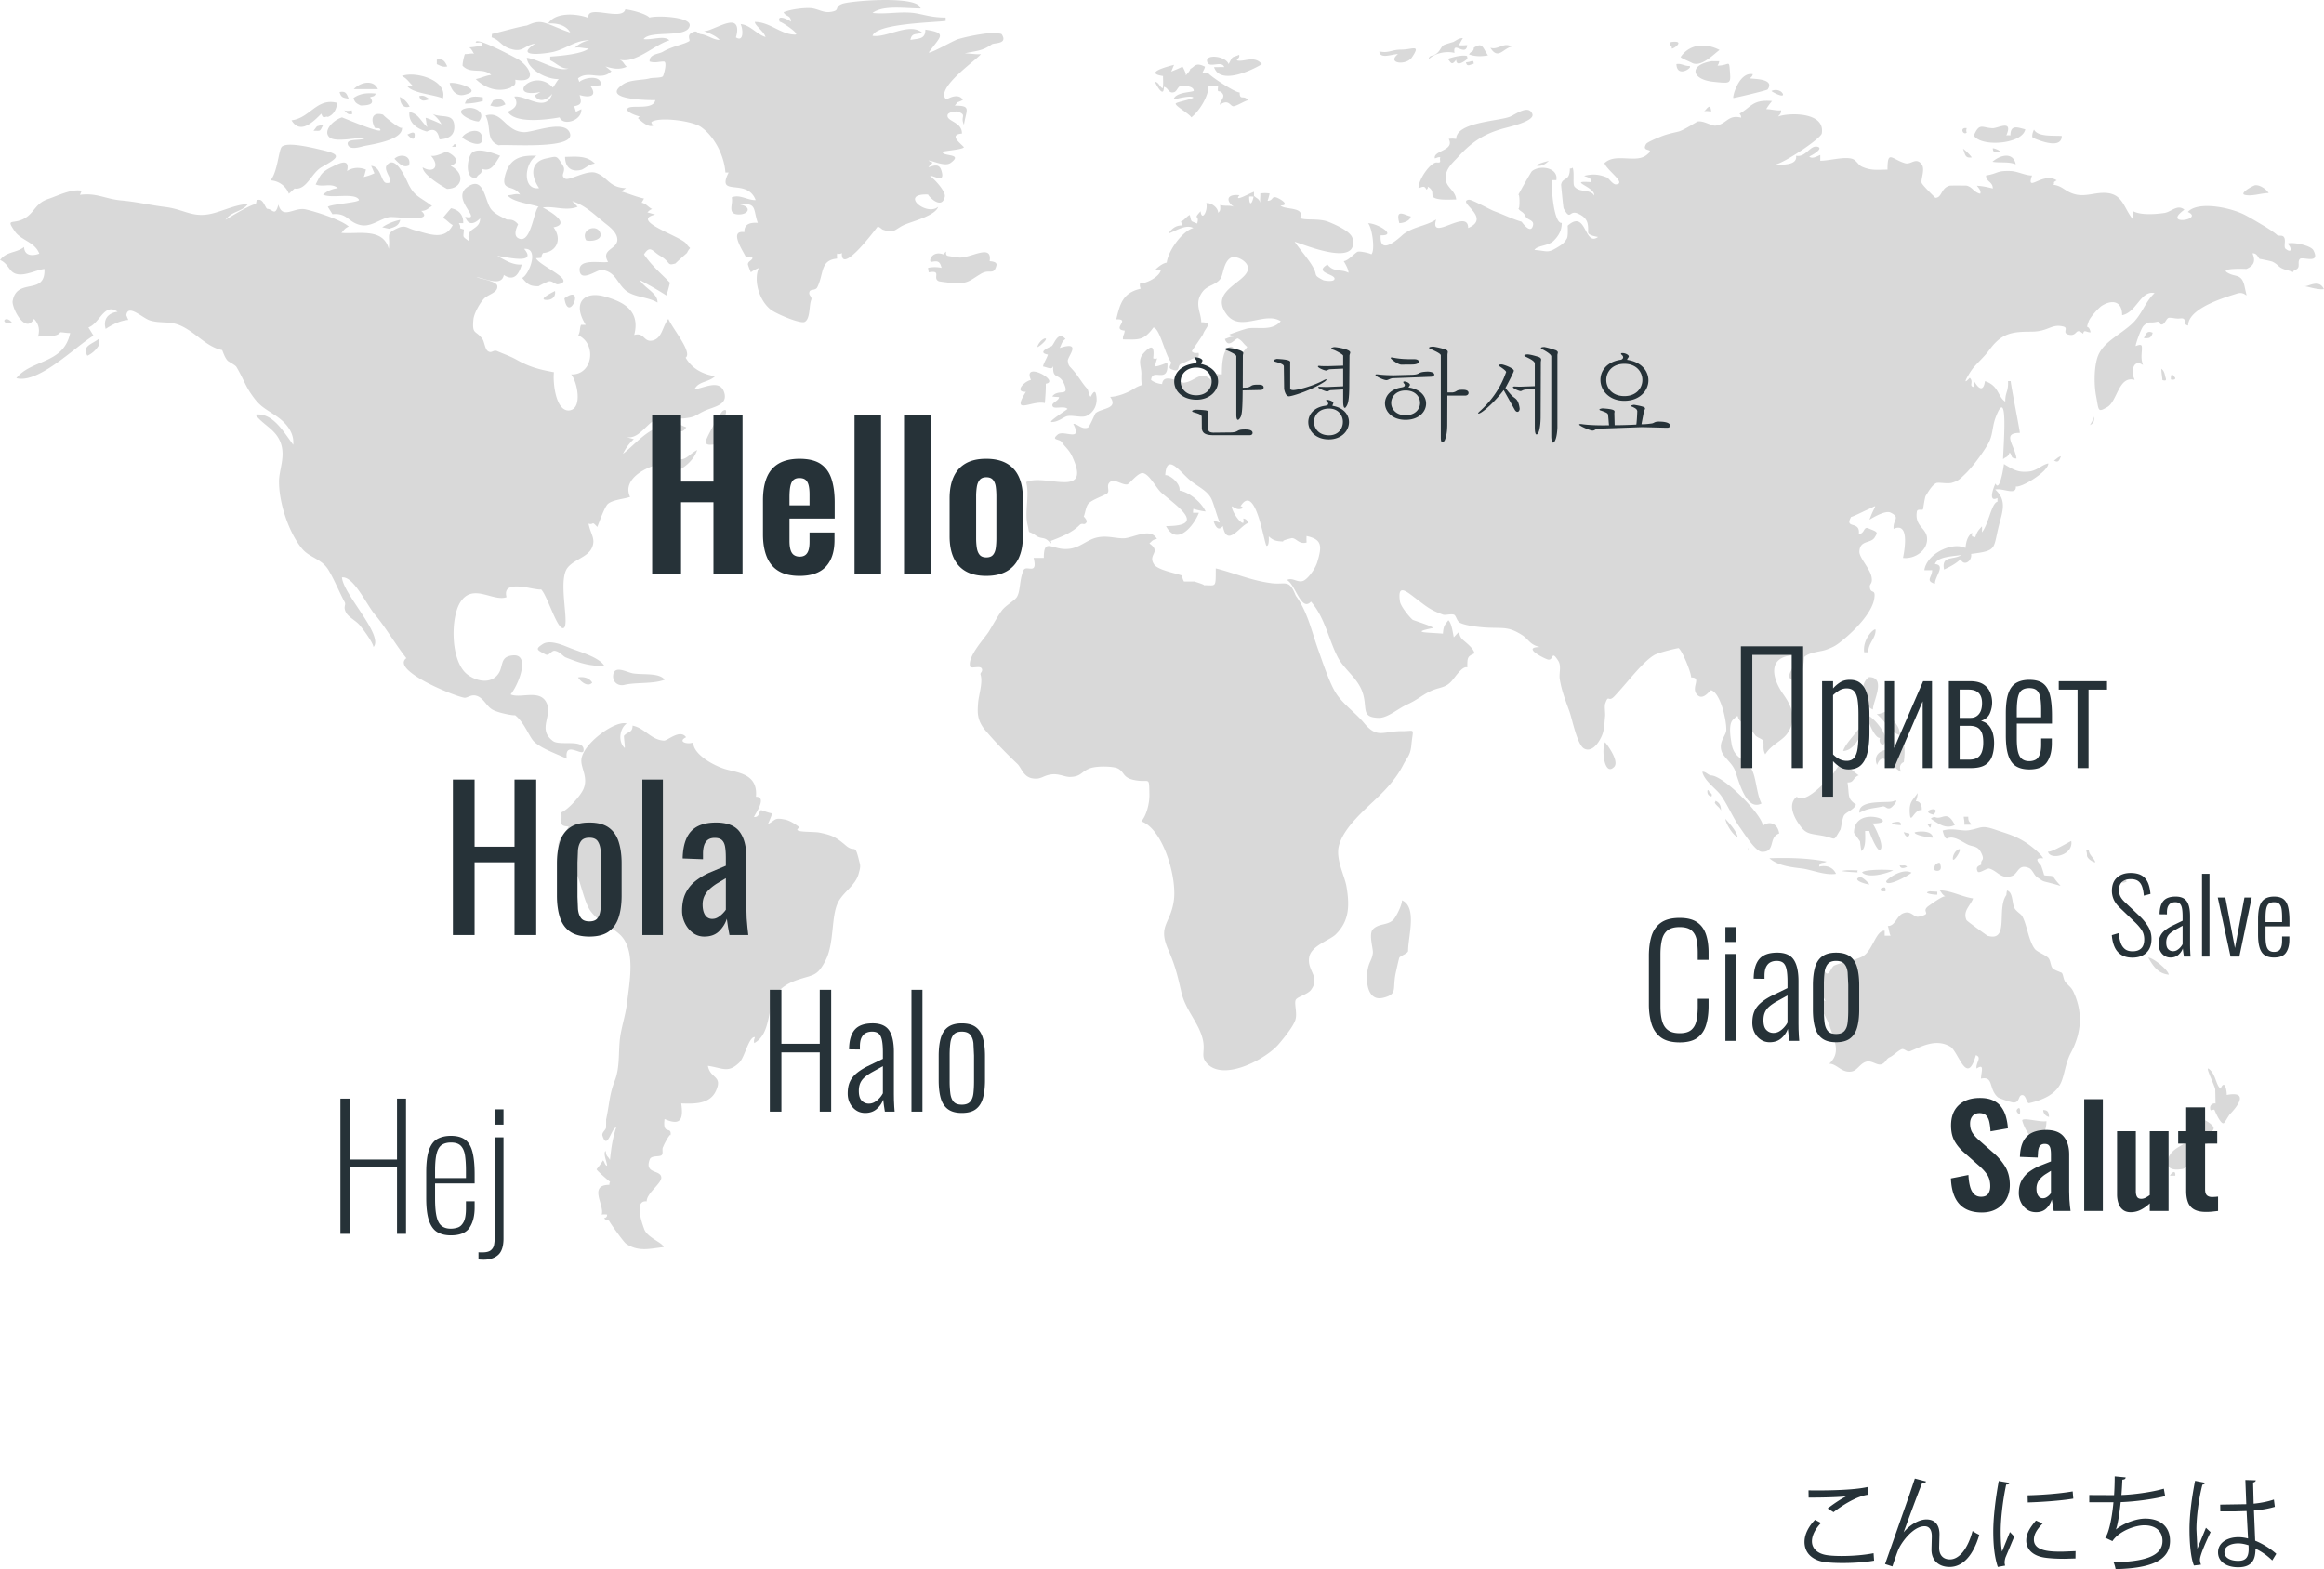
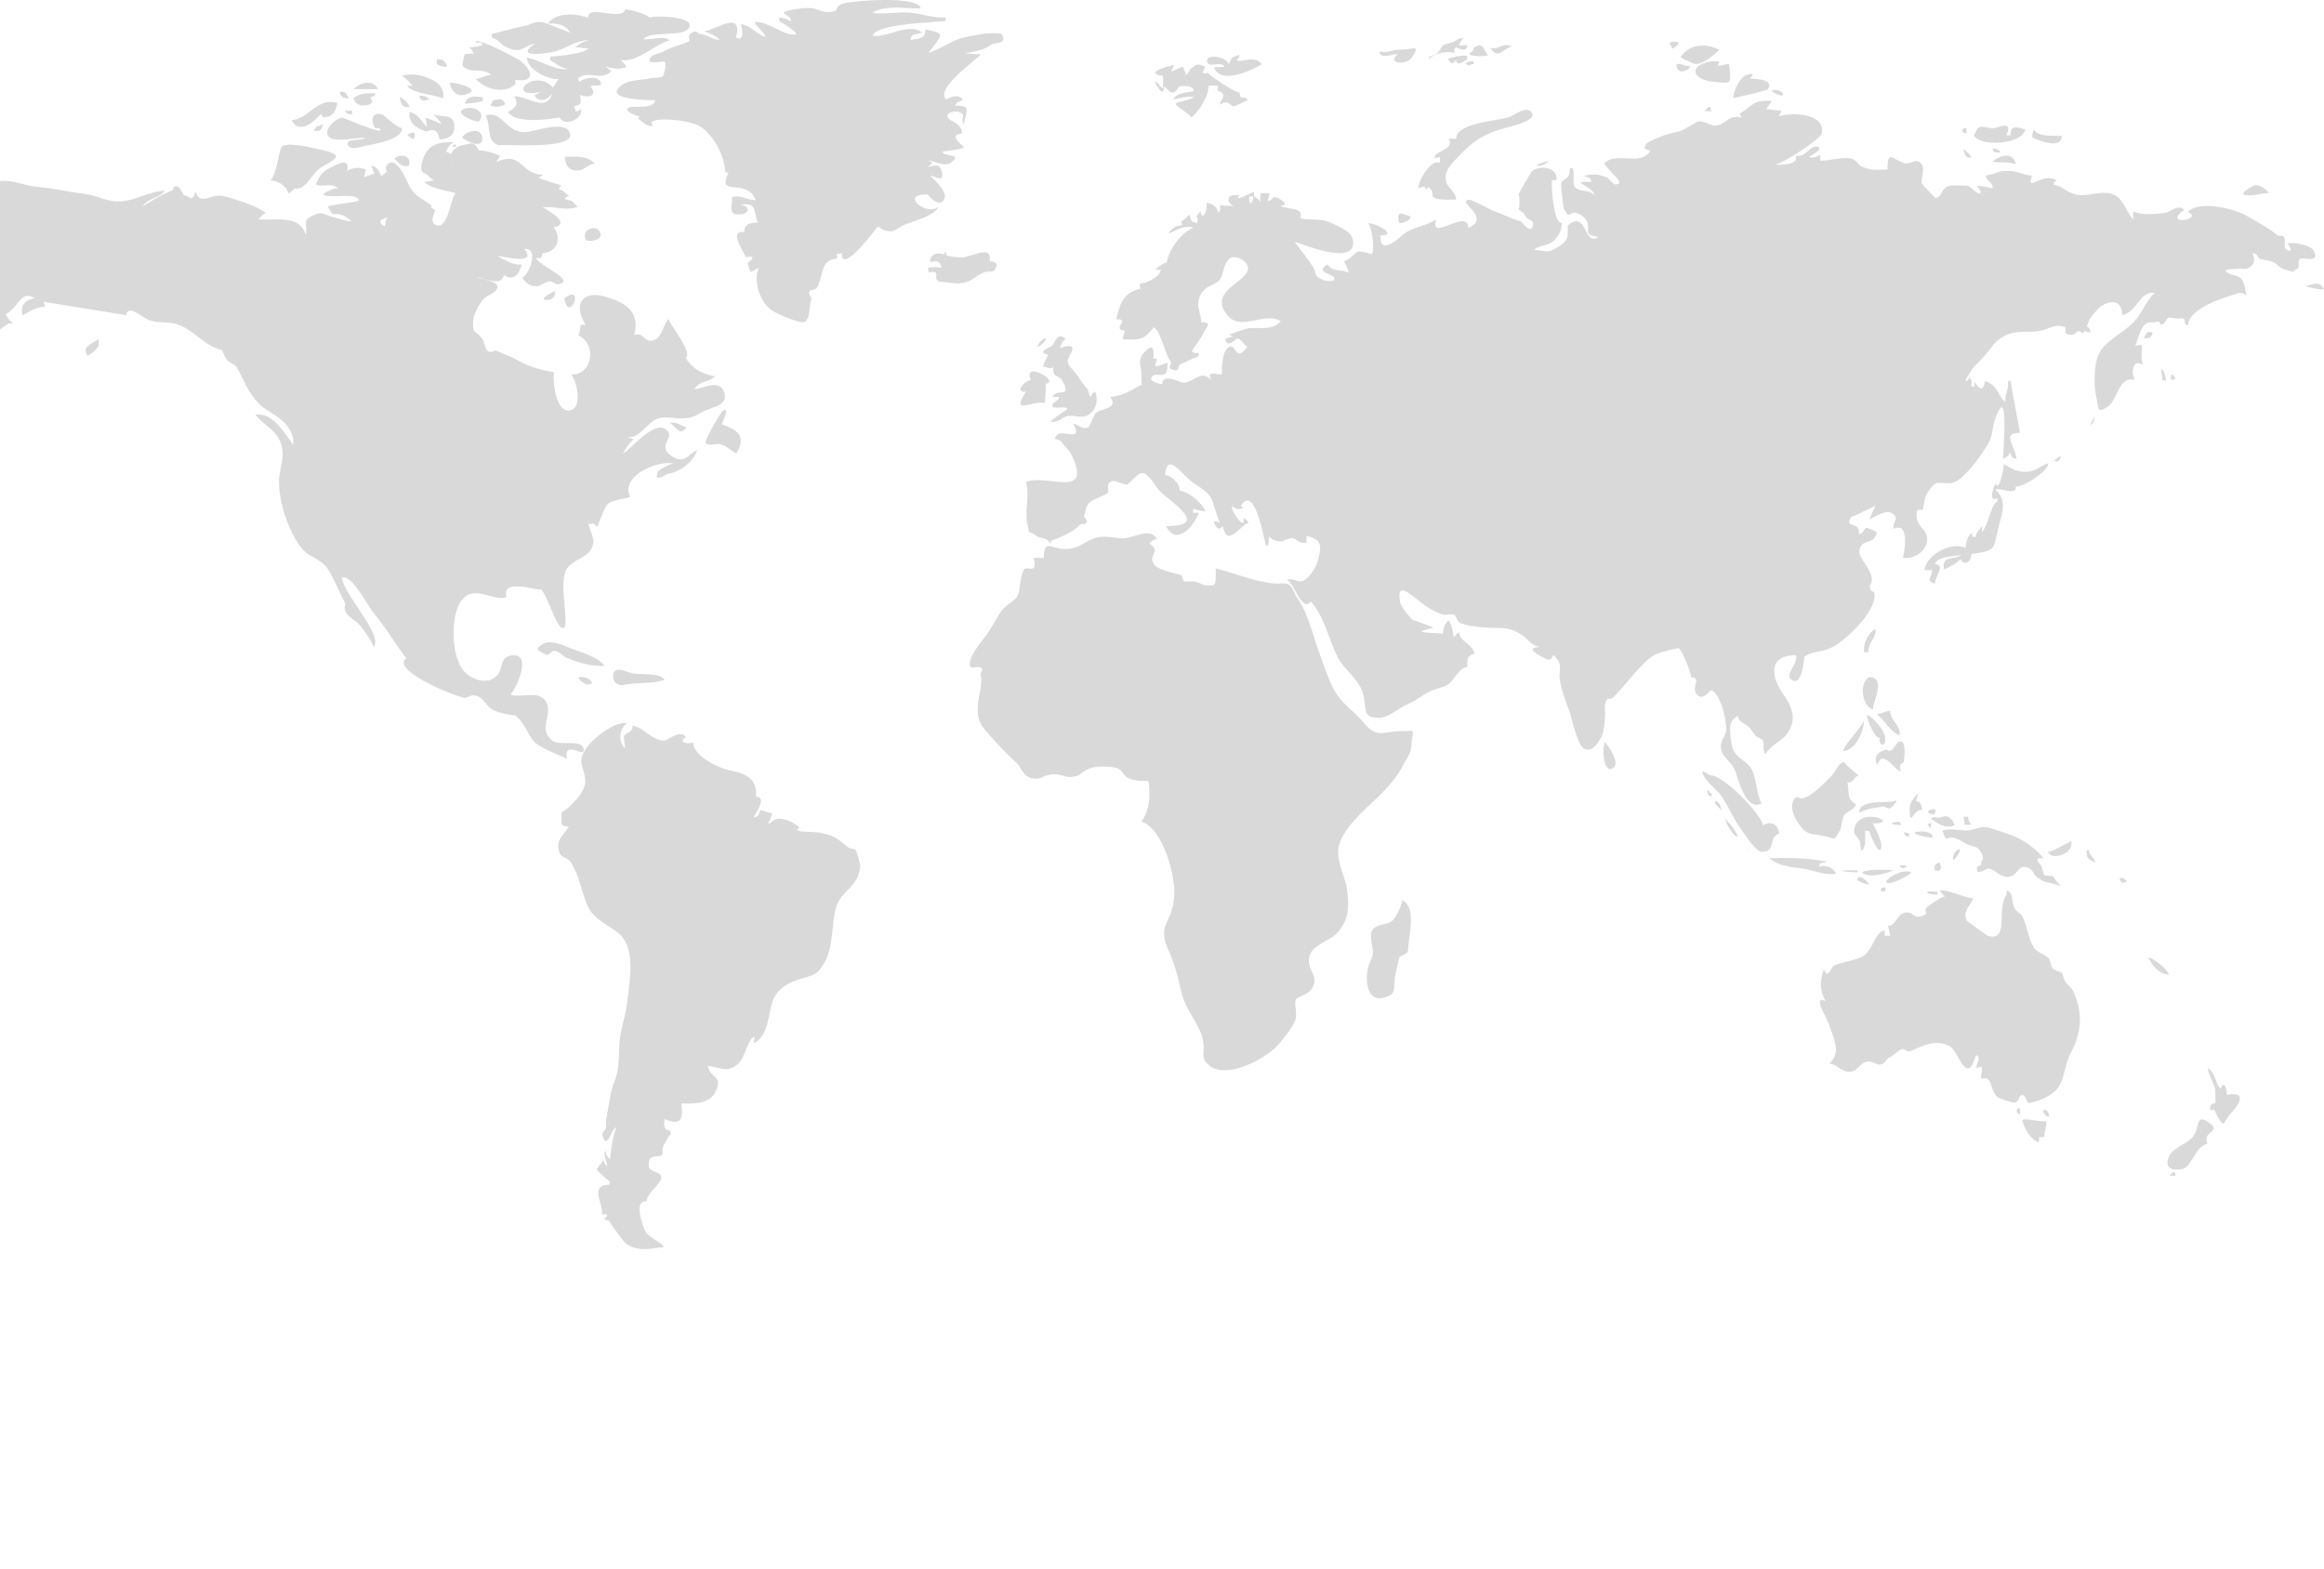
<svg xmlns="http://www.w3.org/2000/svg" viewBox="18.25 67.62 451.33 304.78">
  <g opacity=".15">
-     <path d="M127.86 125.565c4.216-3.092.814 5.188 0 0h0zm-3.421.305c1.147 0 1.775-.753 1.59-1.729-.388.203-3.513 1.729-1.59 1.729zm6.842-25.308c.887-.458 1.424-1.048 2.496-1.17-1.59-1.638-3.754-1.332-5.788-1.302.019 2.166 1.35 3.041 3.292 2.472zm198.688 111.224c-.738 1.038-.222 6.775 1.738 4.802 1.11-1.08-1.367-4.375-1.738-4.802zm81.01 73.504c.481 1.708 1.721 3.744 3.181 4.192.112-.346.112-.692 0-.998h1.091c.057-1.444.426-1.75.426-3.112-.998.306-4.808-.855-4.698-.082.057.244-.017-.081 0 0zm4.069-2.075c0 .733.591 1.242 1.128 1.342-.018-1.098-.425-1.342-1.128-1.342 0 .082.093 0 0 0zm-4.789-.366c-.721.388-.259 1.017.258 1.221.038-.121.167-1.405-.258-1.221-.111.041.074-.04 0 0zm31.489 11.862c2.126 0 2.626-4.375 5.198-4.946-1.129-2.604 3.143-2.196.074-4.252-2.441-1.606-1.462 1.14-2.905 2.889-1.274 1.567-3.679 1.954-4.603 3.765-.702 1.404-.481 2.929 2.236 2.544.057 0-.09 0 0 0zm-1.645.71c-.222.183-.295.306-.462.55h1.055c.054-.387-.038-.998-.593-.55-.093.082.093-.081 0 0zm8.358-16.154l.057 2.727c0-.162-1.036-.081-1.055.773 0 1.098.757-.081.924.61-.036-.081 1.074 2.604 1.702 2.4.241-.081.869-1.383 1.257-1.79 1.96-2.035 3.31-4.475-.648-3.702-.019-1.181-.462-3.012-1.202-1.221-.812-.571-.924-2.421-1.867-3.458-1.757-1.953.832 2.93.832 3.661zm-13.018-25.653c1 1.69 1.869 3.073 3.995 3.317-.166-1.019-3.143-3.359-3.995-3.317zm-42.399-12.879c-1.664.327.85.712 1.441.652v-.571l-1.441-.081zm14.849.733c-1.962 2.664.684 9.196-3.681 7.893.019 0-3.993-2.827-4.067-3.052-.759-1.81.795-2.767 1.293-4.191-2.219-.325-4.382-1.567-6.508-1.567.424.408.369.712 1.129 1.202-.39-.265-2.626 1.383-3.219 1.79-1.774 1.242.981 1.485-1.979 2.117-.979.202-1.424-1.302-3.013-.652-1.314.529-1.481 2.462-2.979 2.462.224.529.278 1.383.538 1.892h-1.147v-.977c-1.738-.102-2.329 3.967-4.308 5.006-1.498.792-3.81 1.038-5.455 1.748-.721.285-1.202 2.889-2.052.713-.722 2.421-.888 3.846.333 6.225-2.626-1.302.222 3.154.757 4.742 1.11 3.215 2.181 5.31-.036 7.406 1.515 0 2.403 1.85 4.344 1.504 1.11-.163 1.664-1.627 2.905-1.912.979-.283 2.015.773 2.848.529.886-.285.905-1.058 1.646-1.383.702-.304 1.479-1.179 2.274-1.546.555-.265 1.036.631 1.7.367 2.35-.977 5.012-2.483 7.767-.896 1.645.977 3.236 7.893 4.993 1.669 1.257.467-.057 1.423.129 2.604 1.553-1.019.962.406.85 1.952 2.552-.529 1.405 1.933 3.291 3.623.223.202 2.552.996 3.015 1.017 1.295.04.888-1.404 1.702-1.446.812-.019.831 1.689 1.367 1.567 2.626-.61 5.381-1.708 6.343-4.394.629-1.75.776-3.56 1.774-5.431 1.998-3.744 2.367-7.671.519-11.7-.407-.935-.943-1.221-1.572-1.952-.426-.508-.426-1.425-.721-1.81-.093-.102-1.443-.529-1.776-.875-.424-.448-.388-1.527-.85-2.035-.629-.65-2.181-1.139-2.662-1.789-1.183-1.608-1.517-4.76-2.405-6.306-.277-.49-1.091-.856-1.515-1.587-.5-.896-.241-3.094-1.443-3.419-.075.303-.112.586-.129.892zm22.095-2.829c.371.631.778.429 1.259.225-.24-.712-1.647-1.139-1.259-.225.057.102-.036-.06 0 0zm-6.434-4.862c0 .61 1.276 1.385 1.626 1.302-.314-.894-1.257-1.444-1.257-2.298-.167-.021-.35 0-.517.06.112.427.148.529.148.936zm-7.582-.854c.148 1.852 4.974.938 4.531-1.952-.24.039-4.531 2.643-4.531 1.952.019.225 0-.121 0 0zm-22.023 3.623c0 .283 1.886.61.981-1.383-.777.12-1.11.589-.981 1.383zm-6.768-.875c.129.752.85.59 1.443.304-.5-.488-.759-.142-1.443-.304zm11.113-2.89c-.424.304-.795.996-.795 1.606 0 1.181 2.479-2.848.795-1.606zm-1.848-2.319c1.201-.592 2.717.569 3.882 1.158.981.508 1.943.204 2.626 1.527.924 1.769-.129 1.302.074 2.319.057.265-1.293.223-.721 1.404.259.55 1.776-.692 2.293-.55 1.645.508 2.293 2.137 4.346 1.446 1.257-.408 1.202-2.402 3.274-1.587.812.325.998 1.423 1.719 1.871 1.386.896.703.61 2.588 1.1 2.848.71 1.905.935.5-1.221-.204-.327-1.591-.144-1.831-.367.129.121-.776-2.523-.593-1.852-.055-.223-1.774-1.606.445-1.383-.426-.875-2.46-2.502-3.477-3.133-1.924-1.221-3.422-1.627-5.567-2.339-3.032-1.077-2.865-.427-5.27 0-1.498.285-3.124-.508-5.215.081.225.895.539 1.749.927 1.526.074-.021-.057.04 0 0zm-10.448-3.112c-1.146.283 1.036.59 1.443.508 0-.835-.814-.631-1.443-.508zm13.61-1.1c.074.652.165.794.129 1.546h1.312c-.203-.692-.555-.365-.555-1.546h-.886c.017.102.332-.04 0 0zm-5.529.081a.95.95 0 0 0-.852.306c1.369.875 2.848 2.135 4.66 1.221-1.515-3.073-2.422-.937-3.808-1.527zm-.314-.487c1.793-1.994-3.088-.652 0 0 .203-.244-.112-.021 0 0zm-1.331 1.789c.479.244.684 1.587.886-.121-.665.121-.738.184-.886.121zm-2.35 1.669c0 .529 2.755 1.017 3.55 1.017-.166-1.628-3.309-1.18-3.55-1.017zm-1.053.204c-.352-.081-.703-.183-1.074-.265.629 1.688 1.351.448 1.074.265-.166-.081.091.06 0 0zm1.627-7.854c-.943 1.425-1.609 1.627-1.536 3.662.131 2.869.778-.61 2.331-.346.093-.956-.352-1.79-1.129-1.729.186-.57.334-1.016.334-1.587-.129.204 0 .144 0 0zm-12.351 7.731l1.183 1.669c-.057-.081.203 1.669.258 1.871.943-.692.721-2.767.721-3.906h.795c.093.469 1.517 3.969 2.072 3.683.998-.488-.85-4.333-1.424-5.148 6.084 0-3.605-3.906-3.605 1.831zm7.617-6.143c-1.017.406-6.841-.448-6.565 2.238 1.905-.977 2.424-.773 4.457-1.221.629-.162.831.631 1.591.285.405-.205 1.941-1.955.517-1.302-.074.039.26-.123 0 0zm-1.369 15.543c0 1.26 4.438-1.139 4.919-1.669-1.738-.956-4.622 1.098-4.919 1.669zm-.536 1.221c-.536.081-.665.304-.388.731h.776c.074-.365.057-.894-.388-.731-.185.081.093-.042 0 0zm-4.141-2.95c1.145 1.26 4.734.223 6.046-.387-1.055-.203-5.548-.203-6.046.387zm-.462.935c-1.647.55 1.367 1.444 1.903 1.404-.221-.285-1.331-1.527-1.903-1.404-.204.061.074-.021 0 0zm-3.293-1.241c-.943.081 2.367.306 3.033.306-.204.06-.24-.063-.131-.387-1.09-.001-1.866-.121-2.902.081-.166.02.205-.021 0 0zm-14.256-2.442c1.498 1.302 3.624 1.69 6.194 1.975 2.035.244 4.569 1.402 6.75 1.056-.61-1.342-1.886-1.708-3.274-1.402.093-1.019.759-.529 1.443-.977-3.753-.692-7.212-.773-11.113-.652zm-4.012-2.094c-.279.671-.093.996 0 0-.038.121 0 0 0 0zm9.337-9.847c-1.738 1.342-.646 3.764.333 5.187 1.424 2.138 2.017 1.913 4.734 2.402 2.738.527 1.869 1.302 3.422-1.221.074-.123.35-2.117.647-2.685.405-.733 1.905-1.058 2.367-2.158-1.738-1.24-1.257-1.567-1.645-4.312 1.331.081.924-.896 2.236-1.404.112.346-3.162-2.502-2.884-2.542-1.036.081-1.795 2.033-2.607 2.827-1.813 1.77-4.975 5.247-6.603 3.906zm-13.868 4.272c.074.956 1.517 3.317 2.367 3.519-.184-1.302-2.367-3.417-2.367-3.519.019.223 0-.143 0 0zm-2.108-3.193c.333.692.962.894 1.257 1.606 0-.875-.222-1.506-1.055-1.892-.24.692-.016.346-.202.286zm-.981-1.894c0-.223-.405-.833-.405-.183 0 .592.331.856.793.937.167-.366.038-.61-.388-.754zm.462-3.314c-.738 0-1.146-.815-1.848-.713.314 1.688 2.736 3.356 3.55 4.496 1.276 1.729 2.329 4.292 3.679 6.225.926 1.281 3.107 4.802 4.346 4.823 2.738.081 1.183-2.829 3.348-3.56-.241-1.873-1.812-2.565-3.162-1.506-.148-2.136-7.322-9.44-9.913-9.765-.11 0 .298.039 0 0zm33.989-5.007c-1.424.163-2.664 1.221-1.905 2.971 1.146-3.052 2.829.448 4.66 1.323-.648-1.527.517-1.852.536-1.892.038-.285.574-3.989-.593-3.989-1.183 0-1.386 2.564-2.698 1.587-.205.042.093.082 0 0zm-3.884-6.712c-.038.527 1.479 4.637 2.57 4.415-.555 1.342 1.407 2.258.926-.367-.224-1.119-2.386-3.846-3.496-4.048-.019.202.074.04 0 0zm1.905-.204c1.645 1.26 2.736 3.681 4.512 4.069 0-2.217-1.869-2.727-1.869-4.7-1.071 0-1.607.631-2.643.631.203.162.203 0 0 0zm-2.497 1.302c-.979 2.075-3.493 4.15-4.012 5.858 2.182 0 4.012-3.479 4.012-5.858-.037.102 0 .244 0 0zm1.018-8.483c-1.943 1.158-1.462 5.512.757 6.285-.092-1.383 2.718-6.285-.757-6.285zm1.275-9.135c0-.692-2.607 1.648-2.219 4.312h.778c0-1.79 1.441-2.665 1.441-4.312zm33.543-32.369c-1.312.265-2.162 1.445-3.884 1.587-1.886.163-2.755-.244-4.734-1.465-.074.651-.85 5.595-1.645 3.784-.35.671-1.534 3.804.388 2.808v.732c-1.164.224-1.719 4.333-3.013 5.941 0-.448.036-.694 0-1.16-.759.815-.981 1.098-1.314 2.156-.295-.448-.776.325-.591-.935-.852.671-1.166 1.588-1.295 2.971-2.626-1.263-7.525 1.137-7.989 4.312.5.04 1.202 0 1.517 0 0 1.404-1.405 2.033.536 2.644 0-1.483 2.164-3.621 0-3.823.462-1.506 3.736-1.506 5.122-1.771-1.498 1.038-3.901.04-3.346 2.827 1.22-.569 2.386-1.179 3.217-2.033.61 1.546 2.293.346 2.034-.998 5.196-.65 4.217-.935 5.455-5.717.684-2.645 1.498-4.72-.776-6.795 1.536-.326 4.105 1.261 4.012-.59 1.129.265 6.306-2.888 6.306-4.475-.093 0 0 .081 0 0zm2.441-1.383c-.555.102-.831.529-1.331.814.814.528 1.035-.041 1.331-.814-.093.02-.11.284 0 0zm6.436-7.731c-.148.59-.481 1.139-.795 1.668 1.071-.489.776-1.424.795-1.668zm15.716-7.609c-.129 0-.369-.732-.72-.427-.074.265-.093.549-.074.834.222.061 1.053.162.794-.407zm-1.774.223c-.259-.814-.186-1.322-.869-1.892 0 .773.148 1.445.203 2.197.463.143.794.163.666-.305-.038-.101.037.102 0 0zm-3.439-7.853c.498 0 .831-.651.869-1.038-1.147-.488-1.257.285-1.702 1.038a1.89 1.89 0 0 0 .833 0zm30.381-10.07c1.108.204 2.643.732 3.753.57-.943-2.035-2.976-.468-3.753-.57.203.02-.111-.041 0 0zm-11.632-17.74c1.424.356 3.181-.346 4.66-.346-.388-.661-1.591-1.587-2.588-1.526-.352.01-3.181 1.566-2.072 1.872.074.02-.128-.031 0 0zm-41.087-11.058c1.293.559 5.565 2.268 5.565-.377-1.831-.102-4.622.183-5.381-1.221-.129.143-.591 1.405-.184 1.598.074.02-.111-.071 0 0zm-7.896 4.628c1.591.275 3.014-.091 4.529.498-.516-2.461-2.995-1.83-4.529-.498zm1.313-1.82c.869 0-.738-.814-1.238-.793-.001.874.535.793 1.238.793zm-4.92-3.255c1.424 2.289 9.451 1.668 9.986-1.221-1.276-.265-2.886-1.109-2.886 1.19-.276-.051-.536-.051-.793 0 1.386-3.194-1.647-1.373-2.664-1.404-2.033-.071-2.55-1.159-3.643 1.435zm-1.386-.58c-.112-.265-.112-.57 0-.865-1.46-.224-.721 1.465 0 .865-.019-.092-.129.112 0 0zm-.721 3.112c.445 1.18.388 1.892 1.702 1.699-.352-.529-1.221-1.342-1.702-1.699zm-34.985-10.629c-.371-.763-1.481-.956-2.219-.57.184.234 2.534 1.444 2.219.57-.056-.123.036.101 0 0zm-15.31 3.397c.443-.163.943 0 1.386 0-.167-1.821-.87-.387-1.386 0zm5.712-2.604c.259 0 6.491-1.465 6.639-1.658 1.536-2.218-3.069-1.994-3.42-2.167.314-.356.443-.366.536-.803-2.719-.519-4.05 4.628-3.755 4.628zm-4.198-7.151c-4.584.732-3.939 3.571.278 3.998 3.198.336 3.422.417 3.255-1.689-.204-2.858-.019-1.444-2.424-1.444.259-.478.24-.366.333-.855l-1.442-.01zm-3.955.285c1.829 1.068 4.401-1.729 5.455-2.462-2.386-1.262-5.66-1.404-7.565 1.373.112.234 1.665.854 2.11 1.089.091.061-.057-.051 0 0zm-.519.651c-.869 0-1.498-.549-2.403-.366.11 2.939 3.605.366 2.403.366zm-2.7-4.71c-1.977 0-.443.905-.591 1.16-.388.712 2.552-1.16.591-1.16zm-51.293 33.925c-1.147-.214-3.052-1.699-2.219 1.302.738-.001 2.088-.418 2.219-1.302-.074-.011-.019.091 0 0zm5.065-10.478c-1.164-.122-3.567 3.224-3.567 4.984.684-.153 1.146-.631 1.534.285.24-.122.333-.316.259-.57 1.498.834.462 1.77 1.276 2.167 1.053.509 3.088.325 4.253.325-.148-1.76-1.924-2.319-2.034-3.947-.15-2.014 1.386-3.184 2.496-4.415 2.626-2.879 5.084-4.466 8.932-5.493 1.127-.305 5.898-1.394 5.398-2.747-.738-1.984-3.493.244-4.474.57-2.386.844-10.318 1.068-10.318 4.272-.5-.071-.943-.092-1.443 0 1.221 2.309-3.088 2.228-2.7 3.774.445-.102.574-.285 1.055-.224-.241.683.406 1.111-.667 1.019-.184-.02.204.02 0 0zm19.787.651c1.034 0 1.608-.712 1.886-.875.555-.325-3.533.875-1.886.875zm-9.394-22.938c1.479 2.451 2.477.122 4.141-.214-1.533-.956-2.7.743-4.141.214zm-3.219 0c0 .844-.536.6-.924 1.302 1.147.407 2.367.437 3.681.183-1.092-1.516-.981-2.625-2.757-1.485zm-.462 2.614c-.35.112-.684.214-1.053.214.184.997.776.437 1.515.285-.074-.397-.017-.621-.462-.499-.11.03.093-.021 0 0zm-4.603-.438c.61.58.702 1.475 1.645.142 0 1.618 1.905.102 2.162-.142.019-.203 0-.387-.074-.58-1.163-.244-3.011.326-3.733.58zm-3.755.143c1.091-1.221 3.403-1.75 5.067-1.312-.388-2.604 2.164.915 2.496-1.506-.572 0-1.072.102-1.646 0 .222-.356.648-1.19.795-1.373-.905 0-1.498.631-1.979.794.314-.112-1.591.448-1.774.58-.481.325-.648 1.058-1.314 1.587-.923.731-1.366.162-1.645 1.23zm-5.25-1.953c-1.943 0-2.424.753-4.272.356.093 1.556 2.515.509 3.624.509-2.293 1.831 1.572 2.289 2.7.651 1.812-2.676.093-1.516-2.052-1.516zm-37.668 2.461c.426 1.19 2.812-.407 3.274.936-.648-.041-1.314.03-1.979 0 1.202 3.672 7.765.397 9.282-.58-1.479-1.801-3.55-.305-4.863-.732.24-.539.574-.438.462-1.078-1.553.671-1.147.092-2.053 1.811-.572-1.648-4.806-2.025-4.123-.357.038.133-.074-.163 0 0zm-2.643 5.493c0 .397-3.514.163-3.938 1.74.85-.203 3.512-.875 3.865-.366-.538.386-3.403.895-3.441 1.16-.074.488 2.497 1.862 3.052 2.675 1.7-1.414 3.327-4.161 3.327-6.114.5-.081 1.388-.102 1.869 0-.222 1.76.184.509.869 1.526.498.743-.536 1.373-.536 2.136 1.812-1.241 1.996.407 2.698.285.721-.122 2.017-.977 2.755-1.16-.795-1.16-1.608.173-1.608-1.516-.776.112-6.01-3.316-6.158-3.845-.222.112-.629.244-1.055 0 .167-.427.388-.702.481-1.15-1.979-1.028-2.034.163-2.958.448.443-.143-.704 1.221-.833 1.261.295-.112-.5-1.719-.629-1.76.186.061-2.2 1.017-2.162.987.258-.448.369-.926.591-1.302-1.165.275-6.065 1.567-2.164 2.167 0 .549.093 1.933-.074 2.39-.72-.397-.629-1.088-1.515-1.302.35.773 1.755 3.316 1.755 1.017.833.081.888 1.445 2.053 1.007.462-.163.721-1.099 1.166-1.149.056-.009 2.459-.254 2.59.865 0 .051-.038-.254 0 0zm162.667 46.824c3.291 0 3.846-1.546 6.12-1.017 1.257.264-.24 1.221 1.055 1.587 1.867.488 1.257-1.546 2.884-.163.131-.956.704-.204 1.443-.285-.407-1.811-1.036-.204-.388-2.096.278-.834 1.998-2.706 2.588-3.072 2.126-1.302 3.921-.793 3.921 1.851 2.865-.59 3.586-4.883 6.305-4.293-1.812 1.628-2.441 4.191-4.457 6.022-2.553 2.319-5.789 3.601-6.694 6.632-.647 2.218-.593 5.33-.203 7.365.536 2.787.257 3.235 2.143 2.136 2.017-1.16 2.183-6.185 5.345-5.29-.852-1.77-.205-4.171 1.627-2.889-.591-1.444-.093-2.787-.259-3.682-.11-.447-.869-.122-1.184 0 .057-.712 1.11-3.499 1.517-3.906 1.091-1.099 1.221-.468 2.588-.814.74-.163.462.57.962.529.684-.061.869-1.282 1.443-1.322.703-.02 1.367.244 2.089.142 1.646-.203.297 1.099 1.591 1.383 0-3.438 7.434-5.554 9.541-6.226 1.905-.59 2.108 1.851 1.443-1.302-.593-2.808-1.905-1.689-3.55-2.889-.943-.773 3.901-.59 3.884-.57 1.405-.62 1.848-1.465 1.184-3.041.979-.071 1.127 1.048 1.441 1.088.186.02 2.238.427 2.498.57 1.331.692.998 1.139 2.7 1.587 2.329.651.536.448 1.774-.081 1.017-.407.203-1.505.795-2.075.517-.519 4.067 1.129 2.626-1.678-.519-.997-4.179-1.689-5.067-1.292.814.61 1.017 2.055-.333 1.007-.481-.377.204-1.821-.424-2.391-.333-.295-.962-.051-1.24-.315-.498-.468-1.905-1.363-2.403-1.668-1.369-.804-2.238-1.353-3.681-2.126-2.958-1.587-9.337-2.807-11.242-.661 3.31 1.475-5.196 2.797-.667-.438-1.367-1.129-2.514.417-3.882.631-1.664.244-4.586.468-6.048-.336-.036.519-.055 1.129 0 1.668-2.089-2.553-1.979-5.503-6.305-5.218-1.609.112-3.162.671-4.808.305-2.126-.488-2.533-1.668-4.4-1.892.388-.529-.314-.326.648-.865-2.793-1.729-6.01 2.625-4.791-.936-1.386 0-2.791-.844-4.253-.875-2.774-.061-2.126.427-4.679.875 0 1.251 1.314 1.18 1.314 2.523-1.074-.285-2.034-.468-3.088-.539.24.376.888.936.647 1.556-1.257-.264-1.498-1.333-2.681-1.577.055 0-3.126-.041-3.293.021-1.719.498-1.422 2.35-2.755 2.35.038 0-2.458-2.37-2.643-2.889-.222-.631.721-2.675 0-3.621-1.129-1.465-2.053.122-3.217-.213-2.607-.753-3.422-2.706-3.422 1.241-2.034.02-3.181.234-5.01-.59-.667-.305-1.055-1.282-1.888-1.516-1.589-.448-4.436.387-6.156.387v-1.119c-.612.214-1.59.885-2.145.285.148-.02 2.939-1.506 1.645-1.872-1.462-.427-2.274 2.096-4.198 1.74.278 1.892-2.607 1.729-4.16 1.729 1.664-.173 8.987-5.076 9.153-6.073.702-4.354-6.786-3.977-8.489-3.265.333-.448.593-.539.593-1.221-.981.112-1.924-.224-2.886-.224.15-.346.943-1.404 1.129-1.577-3.81-.326-3.957 1.119-6.324 2.451.314.438.24.315.333.783-2.607-.671-2.81 1.282-4.993 1.546-.795.081-2.236-.966-3.42-.814-.221.03-2.664 1.668-3.755 1.963-1.091.275-1.996.417-3.329.926-.424.183-2.736 1.078-2.977 1.495-1.091 1.78 2.017.58.093 2.126-2.107 1.699-6.046-.488-8.191 1.597.574 1.495 4.382 3.937 2.238 4.12-.612.051-1.407-1.231-1.776-1.363-1.645-.641-2.774-.692-4.401-.305.61.326 1.386.254 1.386 1.231-4.9-.346.795.895.574 2.604-.795-1.353-2.903-.468-3.865-1.8-.333-.458.055-2.757-.333-3.621-.167.143-.333.193-.536.143 0 2.675-1.443 1.597-1.7 3.184 0 .01.405 4.435.498 4.598 1.405 2.523 1.017.244 2.736.977 2.128.926 2.017 2.146 2.017 3.682 0 .549 1.664.834 1.924.875-2.738 1.984-2.183-5.513-5.9-2.187 0 0 .131 1.984-.148 2.472-.517.926-1.072 1.271-1.793 1.699-1.998 1.241-1.96.732-4.512.539.555-.895 2.626-.743 3.679-1.729.962-.936 1.628-1.994 1.628-3.52-1.517.142-2.053-6.459-1.905-8.311h.85c.445-2.421-3.162-3.031-4.734-1.74-.203.183-2.7 4.608-2.755 4.812.426-1.312.445 3.143.074 2.34.333.773.981.58 1.443 1.638.295.692 1.7.661 1.443 1.739-.445 1.892-2.164-.692-2.238-.722-1.924-.57-3.403-1.343-5.251-2.024-.962-.356-4.438-2.34-4.993-2.238-2.422.407 4.567 3.469-.112 5.493 0-4.028-7.618 2.92-6.213-1.658-2.015 1.302-4.308 1.353-6.343 2.848-.35.264-4.734 4.679-4.437.224 3.327.122-.555-2.34-2.441-2.34.831.905 1.424 5.503.591 6.063.204-.122-1.96-.671-2.569-.539-.481.102-1.812 1.76-2.755 1.841.258.417.979 1.648.924 2.258-1.35-.773-2.941-.041-4.069-1.607-2.717 1.607 1.369 1.811 1.369 2.747 0 .732-2.053.386-2.219.285-2.034-1.058-1.017-.794-1.922-2.441-.759-1.434-2.386-3.245-3.607-5.005 1.091.224 12.611 5.249 11.244-.651-.333-1.414-3.457-2.726-4.66-3.215-1.886-.773-4.698-.214-5.529-.773.962-2.217-2.922-1.505-3.81-2.411 1.479 0 .721-.753-.036-1.19-1.905-1.109-1.129.285-2.479.285.148-.315.333-1.078.407-1.414-.426-.112-1.405-.112-1.812 0 .036.732-.093 1.129 0 1.78-.333-.905-.629-.733-1.276-1.384-.24 1.587-.888 2.258-.888.224.223-.112.721-.01.943-.01v-.936c-.555.091-4.122 2.187-2.829.651-2.755-.305-2.515 1.343-1.053 2.238-.795-.346-1.85-.051-2.681-.356 0 .834.129 1.058-.407 1.526 0-1.038-1.369-1.984-2.293-1.882.369 1.444-.869 3.682-1.11 1.587-1.609 1.77-.112.508-.667 2.391-1.35-.6-1.036-.183-1.441-1.668-.555.214-.869.865-1.721 1.302.24.478.204.254.204.722-1.24 0-1.979.641-2.626 1.587 1.369-.478 3.384-1.882 4.846-1.078-1.943.488-4.808 4.12-5.179 6.734-.648.061-1.626.763-2.181 1.353h1.055c-.15 1.424-3.145 2.848-4.069 2.625 0 .59-.093.346.131 1.078-3.569.814-4.014 3.092-4.734 5.941 2.958-.102-1.055 1.953 1.645 2.197-.057.814-.426.936-.333 1.709 2.903 0 3.974.366 5.917-2.319 1.276.244 2.238 5.249 3.365 6.653.314.407-.721 1.119.093 1.445 1.886.814 1.072-.692 1.867-1.017 1.424-.549 2.2-1.099 3.421-1.424.093-.265.093-.488 0-.732-.702.081-.907.061-1.312-.285.405-.712 2.107-3.052 2.236-3.418.426-1.2 2.035-2.238-.388-2.238 0-1.912-1.498-3.703.314-6.002.907-1.18 2.589-1.241 3.422-2.462.555-.793.574-3.082 1.867-3.977 1-.682 3.291.478 3.457 1.78.388 2.808-7.858 4.374-4.067 9.216 2.662 3.398 7.322-.732 10.448 1.241-1.738 1.953-4.236 1.099-6.307 1.383-.793.142-3.66 1.18-3.698 1.221.297.122.519.285.795.407-.629 0-1.053.244-1.645.448.721 2.075 2.09-.326 2.571-.081.905.488.979 1.017 1.774 1.607-2.255 3.153-2.107-.529-3.422 0-1.589.631-1.479 4.415-1.515 5.351-1.35 0-3.088-.814-1.962 1.221-2.034-2.279-3.16.163-5.398.386-.759.061-4.012-2.034-4.234.265-.852-.061-1.683-.407-2.145-.794.241-2.502 3.494 1.058 3.162-3.397-.481.244-2.072.854-2.367.732.017-.407.258-1.139.388-1.546-.259.122-.536.122-.776 0 .295-2.36-.259-2.787-1.924-.915-1.165 1.302-.314 2.706-.369 3.967-.131 3.255.738 1.465-1.555 2.93-1.165.753-3.198 1.506-4.51 1.506 1.681 2.38-1.59 2.136-2.831 3.174-.129.102-1.146 2.686-1.515 2.808-1.24.427-1.998-.814-2.812-.732 1.924 3.642-1.886 1.099-3.031 2.075-1.388 1.18.369.773.812 1.485.648.997 1.407 1.404 2.072 2.909 3.736 8.199-5.325 3.133-9.006 4.842.702 2.624-.333 5.697.259 8.239.536 2.279-.167.875 1.645 2.156 1.148.814 1.738.042 2.829 1.527.241-.306.204-.448-.129-.427 1.886-.733 4.234-1.588 5.732-3.115.61-.629.907.165 1.369-.548.276-.428-.555-1.14-.519-1.18.223-.346.39-1.79.852-2.401.61-.814 3.272-1.668 3.734-2.095.555-.509-.388-1.567.612-2.238.831-.57 2.348.712 3.272.529.352-.041 2.09-2.36 3.033-2.197 1.274.244 2.551 2.909 3.605 3.845 3.181 2.726 8.801 6.45.869 6.45 2.126 4.087 5.474-.165 6.379-2.585h-1.129c-.017-.264.019-.508.057-.773.555.203 1.96.508 2.384.508-.812-1.729-3.086-3.723-5.065-4.049.203-1.363-1.85-3.072-2.774-2.991.276-4.557 2.941-.509 4.974 1.119 1.386 1.119 3.198 1.892 3.975 3.459.481.976 1.147 3.581 1.647 4.638-.538-.183-.685-.304-1.183-.202.424 1.24 1.017 1.831 1.774.854.795 4.475 3.495-.325 4.993-.59-.241-.469-.555-.855-1.055-.855a1.13 1.13 0 0 1 0 .855c-.776 0-2.403-2.666-2.162-3.235.793.488 1.238.773 2.108.346-.074-.244-.241-.346-.462-.346 2.977-4.822 4.622 7.69 5.084 7.69.519 0 .407-1.627.407-1.85 1.148 1.119 2.072.894 2.977 1.037-.943-.144 1.517-.692 1.462-.692.943-.042 1.367 1.26 2.903.854-.019-.427-.038-.815 0-1.262 2.884.652 3.107 1.75 2.053 5.127-.352 1.181-1.7 3.094-2.626 3.539-1.127.529-2.181-.731-3.236-.121 1.646.854 2.793 6.285 4.66 4.191 2.793 3.214 3.477 7.608 5.307 10.985 1.164 2.117 3.55 3.783 4.548 6.225 1.35 3.296-.443 5.289 3.348 5.371 1.7 0 3.717-1.79 5.398-2.563 1.924-.854 2.867-1.75 4.402-2.523 1.979-.996 3.162-.569 4.529-2.319.648-.773 1.979-2.767 2.829-2.381 0-2.033.038-2.115 1.388-2.746-.148-.977-1.645-2.075-2.312-2.685-1.183-1.119 0-2.279-1.7-.427-.186-.875-.426-2.787-1.055-3.317-.721.977-.943 1.058-1.055 2.604-2.624-.244-6.73-.142-1.903-1.098-.076-.327-3.774-1.467-3.957-1.587-.574-.448-2.331-2.583-2.479-3.54-.5-3.337.962-2.24 2.755-.856 2.219 1.669 2.977 2.442 5.584 3.379.445.162 1.498-.165 2.109 0 .462.142.572 1.281 1.2 1.585 1.166.61 4.069.896 5.438.956 3.16.123 4.048-.183 6.582 1.404 1.369.854 1.498 1.933 3.55 2.36-3.624 0 .536 2.075 1.369 2.379 1.367.49.648-2.033 2.108.225.721 1.058.148 2.442.333 3.621.369 2.319 1.127 4.171 1.905 6.348.517 1.465 1.46 6.266 2.755 7.1 1.367.835 2.736-.671 3.493-2.4.519-1.16.519-2.502.648-3.804.074-.692-.167-1.954.038-2.523.684-1.933.536-.042 1.812-1.425 2.46-2.604 5.362-6.55 7.637-7.933.869-.55 4.734-1.425 4.789-1.383.74.527 2.441 4.739 2.441 5.696 2.257 0-.331 2.075 1.314 3.5 1.11.956 2.367-1.079 2.57-1.019 1.757.529 2.977 5.617 2.941 7.71-.019 1.121-1.572 2.3-.888 4.212.407 1.14 1.998 2.198 2.571 3.642.684 1.75 2.107 8.035 5.158 6.429-1.036-1.973-1.036-5.473-2.089-6.916-1.536-2.015-3.329-1.913-3.755-4.844-.093-.671-.684-3.6.314-4.517 1.609-1.444.278-.346 1.85.592 1.367.813 1.238.773 2.46 2.442.276.385 1.274.692 1.424.935.443.812-.131 1.525.517 2.767 1.312-2.035 3.31-2.565 4.346-4.131 1.924-2.887.721-5.308-.85-7.548-2.386-3.417-3.014-7.566 2.496-7.566.352 1.748-2.034 3.66-1.11 4.556 2.257 2.198 2.736-4.231 2.681-4.192.981-.975 3.107-1.037 4.217-1.423 1.627-.571 2.162-.956 3.531-2.096 1.905-1.567 5.417-5.004 5.862-7.833.331-2.075-.667-.794-.852-2.198-.11-.773.574-.608.333-1.994-.295-1.667-2.403-3.742-2.367-4.944.074-2.298 2.2-1.525 2.96-2.746.665-1.079.665-1.017-1.295-1.81-.869-.325-.647 1.119-1.774 1.119.314-2.706-2.905-.815-1.481-3.337-.091.183 2.552-1.099 2.7-1.18 2.886-1.2 2.034-1.587.85 1.75.852-.529 3.126-1.851 4.088-1.383 2.015.997.424 1.343.591 3.173 3.107-1.423 2.164 3.987 1.831 5.635 2.219.265 4.734-1.363 4.679-3.723-.038-2.115-2.479-2.36-1.979-5.309.11-.59 1.091-.143 1.184-.427.036-.081.35-2.36.536-2.624.443-.671 1.184-2.034 2.015-2.441.481-.224 2.219.203 3.107-.081 1.183-.366 1.498-.692 2.422-1.587 1.498-1.404 3.403-4.028 4.419-5.717 1.183-1.933.85-3.479 1.645-5.473 2.552-6.592 1.407 6.409 1.407 8.219.479-.529.85-.244 1.274-1.302.593.61.074 1.099 1.331 1.16-.35-2.645-2.92-4.985.648-4.985.093 0-1.7-8.992-1.774-10.05h-.519c.093 2.156-.536 1.994-.536 3.987-1.498-.976-1.202-3.092-3.938-3.987-.314 2.197-1.276 1.465-2.108 0 .074.427.074.732 0 1.16-1.164-.183.019-.997-.85-1.811-1.85 2.034-.038-1.038.646-1.872 1.036-1.261 2.126-2.116 3.255-3.662 2.37-3.216 4.497-3.419 8.066-3.419zm-191.662 1.342c-.61.244-1.257 1.017-1.386 1.668.554-.162 2.385-1.871 1.386-1.668-.241.082.073 0 0 0zm1.388 16.215c1.331 0 2.329-1.017 3.088-1.16 1.165-.204 2.81.407 3.753-.061 1.664-.834 2.2-2.624 1.757-4.272-.278-1.058-1 .631-1.036.59-.445-.508-.371-1.343-.721-1.668-.593-.569-1.405-1.912-2.181-2.909-1.183-1.526-1.333-1.16-1.517-2.38-.112-.814 2.922-3.988-1.572-2.523.369-.712.424-1.302 1.127-1.75-1.479-1.628-2.126.895-2.681 1.383-.091.081-3.086 1.2-.738 1.648-.205.753-.962 1.851-.924 2.319.776.102 1.755.794 1.96-.142-.186 2.828 1.165 1.261 2.126 3.54 1.091 2.645-1.147.834-2.312 2.401.443.122.795.081 1.312.142 0 .794-1.774 1.119-1.184 1.872.371.468 2.219-.224 2.831.427-.241.244-3.903 2.543-3.088 2.543zm-1.129-7.446c2.922-.468-4.641-4.598-2.884-.732-1.388.285-3.255 2.421-.981 2.299-2.96 4.72 1.165 1.587 3.679 2.197.093-1.14.205-2.361.186-3.764zm70.359 110.166c0-2.787 1.812-8.525-1.183-9.827 0 .977-1.164 3.256-1.7 3.785-1.11 1.119-2.829.65-3.957 1.85-.869.935.11 3.846 0 4.619-.204 1.464-.776 1.648-1.055 3.479-.35 2.381.148 5.9 3.033 5.208 2.774-.671 1.886-1.608 2.367-4.333.036-.325.738-3.419.795-3.479.221-.346 1.7-.833 1.7-1.302zm-21.838-69.03c-1.257-3.296-1.979-2.033-4.734-2.4-3.976-.529-7.046-1.933-10.78-2.869 0 3.967.074 3.235-2.367 3.275.498-.04-2.145-.854-1.888-.731h-1.922c-.204-.367-.333-.754-.388-1.16-1.165-.427-4.679-1.058-5.4-2.135-1.35-1.994 1.517-2.36-.924-4.089.648-.592.574-.673 1.46-.875-1.238-2.321-4.641-.162-6.453-.123-1.922.042-3.974-.896-6.434.285-1.664.773-2.793 1.852-4.993 1.79-2.662-.04-4.086-2.075-4.086 1.729h-1.979c.888 3.521-1.443 1.242-1.96 2.402-.833 1.85-.555 4.048-1.314 5.227-.462.692-2.2 1.629-2.903 2.604-.757.998-1.664 2.687-2.496 4.029-.814 1.344-4.143 4.76-3.679 6.796.129.569 1.996-.244 2.291.448.259.548-.369.813-.258 1.137.517 1.506-.352 3.989-.462 5.514-.131 1.852-.278 3.437 1.589 5.554 1.979 2.298 3.829 4.192 6.048 6.306.757.733 1.127 2.402 2.755 2.767 1.831.367 2.071-.487 3.81-.731 1.515-.204 2.662.529 3.698.488 2.181-.081 2.034-.996 3.808-1.669 1.443-.527 4.55-.385 5.381 0 1.314.652.981 1.71 2.922 2.198 3.367.814 3.181-1.017 3.255 2.889.036 1.831-.629 4.171-1.572 5.208 4.215 1.464 6.989 10.946 6.305 15.462-.667 4.556-3.162 4.74-1.036 9.562 1.312 3.01 1.738 4.8 2.496 8.096.759 3.419 3.181 5.737 4.069 8.831.757 2.644-.407 3.479.795 4.923 3.179 3.825 11.594-.692 14.071-3.621.962-1.14 2.59-3.115 3.145-4.477.555-1.342-.186-3.254.129-4.069.276-.65 2.367-1.058 3.033-2.035 1.793-2.563-.907-3.66-.39-6.346.407-2.177 4.069-3.296 5.124-4.354 2.605-2.564 2.755-5.433 2.108-9.298-.371-2.177-2.2-5.412-1.443-8.056.998-3.56 5.141-7 7.62-9.4 1.829-1.771 3.641-3.804 4.862-6.225.831-1.608 1.369-1.75 1.572-3.906.333-3.398.831-2.585-1.831-2.604-3.698-.021-4.789 1.525-7.36-1.567-1.479-1.81-3.865-3.5-5.27-5.515-1.386-1.973-2.829-6.489-3.679-8.829-1.275-3.58-2.016-7.261-4.345-10.436-.093-.244.148.204 0 0zM136.144 294.038c-.518-.121-.481-1.017-.85-1.017.166 0-1.184 1.708-1.184 1.689 0 .263 2.441 2.34 2.626 2.44-.111.183-.166.388-.129.592-4.216 0-.85 4.087-1.516 5.777.388-.06.666-.06 1.054 0 .019.406-.185.631-.592.671.684.794.333.327.999.508-.222-.081 2.774 4.131 3.273 4.477 2.515 1.708 4.9.875 7.304.671-.111-.854-3.125-1.81-3.754-3.458-.592-1.587-1.942-5.696.462-5.431 0-1.669 3.051-3.542 2.829-4.742-.24-1.423-3.292-.569-2.238-3.398.333-.894 1.997-.406 2.367-.894.314-.448-.111-1.181.333-1.71-.296.367 1.553-3.173 1.313-1.871.425-2.319-1.572.06-1.128-3.377 3.088 1.362 3.698.121 3.236-3.031 2.552.081 5.621.183 6.786-2.544 1.258-2.889-1.146-2.237-1.609-4.76 2.848.406 3.92 1.506 6.121-.652 1.035-1.017 1.849-5.106 3.014-4.923-.166.571-.259.631-.13 1.16 3.384-1.852 2.441-7.121 4.29-9.541 1.202-1.587 2.866-2.36 4.567-2.889 2.7-.854 3.439-.652 4.956-3.56 1.794-3.437 1.054-8.646 2.496-11.414 1.054-2.012 3.365-3.215 3.976-5.533.425-1.546.333-1.444-.019-2.869-.777-3.092-.74-1.058-2.496-2.583-1.905-1.627-2.681-1.994-5.048-2.481-1.276-.285-5.788.06-3.902-1.019-.703-.529-1.831-1.302-2.755-1.504-2.311-.49-1.794.081-3.421.854.148-.244.832-1.933.85-2.075-.61-.081-1.461-.408-2.052-.61s-.259 1.464-1.498 1.302c.24-.61 2.644-3.927.388-3.927.388-4.394-3.31-4.619-5.769-5.31-1.997-.529-6.417-2.767-6.417-5.229-1.128.427-3.143-.142-1.387-1.017-1.165-1.648-3.587.671-4.272.652-2.515-.102-3.717-2.423-6.121-2.91 0 1.425-.887 1.098-1.646 1.954-.111.121.222 2.075.129 2.4-1.35-1.221-.999-3.825.388-4.76-2.219-.692-8.432 3.844-8.802 6.917-.203 1.708 1.424 3.5.37 5.86-.573 1.302-2.995 3.987-4.272 4.475.222 2.198-.61 2.604 1.442 2.767-.851 1.627-2.848 2.604-1.701 5.269.277.673 1.572.814 2.108 1.648.518.835 1.072 2.077 1.405 2.971.721 1.954 1.387 5.208 2.533 6.673 1.572 1.994 3.458 2.564 5.418 4.252 3.31 2.869 2.089 8.973 1.553 13.448-.296 2.442-1.128 4.781-1.387 7.039-.296 2.685 0 5.494-.98 8.017-1.091 2.808-1.017 4.456-1.701 7.608.037-.183-.018 2.075 0 1.506-.018.488-.888.977-.703 1.587.925 3.031 1.72-1.506 2.663-1.587-.684 2.117-.962 3.906-1.202 6.306-.518-.956-.647-.427-.832-1.748-.605.361.32 2.336.264 2.884zm3.292-93.381c2.293-.569 5.603-.142 7.896-1.017-1.017-1.383-4.142-.935-6.065-1.221-1.22-.162-3.735-1.75-3.939.367-.13 1.342.98 2.114 2.108 1.871.259-.061-.167.041 0 0zm-6.176-.448c-.536-.915-1.627-1.221-2.755-1.017.684 1.017 1.96 1.892 2.755 1.017-.111-.163-.204.244 0 0zm2.366-3.236c-.998-1.769-5.104-2.827-6.842-3.56-1.128-.446-3.698-1.606-5.104-.71-1.553.996-1.165 1.14.499 2.012.721.408 1.146-.833 1.849-.692.962.165 1.572 1.079 2.09 1.283 2.719 1.078 4.42 1.667 7.508 1.667zm63.517-78.488c1.202-.214 1.628-.183 1.962 1.16a6.35 6.35 0 0 0-2.626 0c.036.285.093.59.129.875 2.681-.488.61 1.18 1.979 1.729.295.102 3.384.448 3.55.427 2.367-.122 2.571-.671 4.605-1.872 1.719-1.038 2.477.407 3.014-1.597.222-.793-1.036-.814-1.314-.865.574-3.601-3.884-.397-6.084-.712-.331-.03-2.293-.336-1.941-.295-.943-.091.074-1.628-.924-.295-2.405-.884-2.996 1.587-2.35 1.445.186-.031-.184.041 0 0zm-40.513 28.93c-.518.366-3.569 5.778-3.347 6.185.462.854 2.09.041 2.977.326 1.35.448 1.646 1.058 2.996 1.75 2.052-3.418.129-4.598-2.885-5.656-.019.06 1.83-3.582.259-2.605-.167.122.166-.081 0 0zm-7.101 3.194c-1.313-.468-1.886-1.078-3.162-.875 1.202.794 1.978 2.747 3.162.875-.185-.061-.056.102 0 0zm37.112-38.909c.37-.152.777.438 1.073.529 2.33.824 2.33-.152 4.234-.976 1.701-.722 5.917-1.729 6.509-3.479-2.293 1.973-7.693-2.635-1.943-2.37-.24-.01 2.571 3.245 3.219.427.241-1.038-2.109-3.54-2.848-3.988.407-.397 2.995 1.678 2.219-1.007-.371-1.261-1.036-1.282-2.552-.722.295-.508.591-.468.776-.936-.277-.092-.536-.214-.776-.377.831-.01 3.217 1.272 4.327.448 2.552-1.872-1.572-1.2-1.572-2.106 0-.224 3.883-.427 4.143-.936-.814-.885-2.96-2.411-.39-2.645.057-2.34-3.143-2.329-2.772-3.652.148-.539 1.7-.743 2.107-.58 1.683.712.295.865 1.055 2.533.462-3.001 1.515-3.723-1.776-3.723.907-1.109.038-.305 1.572-1.119-.924-1.556-3.198-.061-3.217-.071-2.348-2.085 5.936-7.731 6.712-8.809-1.055.071-2.072-.132-3.107-.163 2.145-.488 3.367-.417 5.215-1.739.5-.356 3.162.01 1.96-1.943-.203-.346-2.958-.183-3.217-.153-1.905.254-3.679.62-5.27 1.078-1 .315-5.122 2.716-5.715 2.604 2.367-3.265 3.662-3.754-.648-4.455 0 1.892-1.238 1.699-2.902 2.004.277-1.536 1.239-.926 2.238-1.444-2.441-1.994-6.916 1.099-9.597.641.721-2.37 11.686-2.563 14.202-2.879v-.661c-2.516-.01-3.643-.427-5.585-.794-2.922-.529-5.769.224-8.617-.102 2.09-1.577 6.342-.875 9.338-.875-.333-2.563-13.48-1.505-15.181-.905-1.812.661-.185 1.322-2.459 1.597-1.331.163-2.441-.702-3.809-.763-1.257-.061-3.754.214-5.159.804.425.926 1.424.529 1.424 1.841-.536-.458-2.903-1.546-2.145.061-.185-.397 4.179 2.441 2.94 2.441-2.774 0-4.863-2.452-7.803-2.452 0 .692 1.812 1.882 2.071 2.92-1.757-.549-2.94-2.309-4.826-2.502.481 1.048.629 3.591-.925 2.574 0-.01.74-2.096-.296-2.716-1.239-.773-5.178 1.902-6.01 1.444.906.387 2.441.926 3.143 1.77-1.257-.01-2.311-.956-3.624-1.129-.851-.132-.629-.875-1.757-.285-1.091.56-.222 1.465-.518 1.648-1.036.661-3.18.926-5.141 2.075-.777.458-2.663.417-2.552 1.892 1.128.326 1.701 0 2.755 0 .758 0-.037 2.716-.185 2.869-.352.336-1.997.244-2.515.386-1.35.387-3.772.224-5.141 1.119-4.456 2.879 3.772 3.123 6.195 3.123-.481 2.207-5.455.58-5.455 1.841 0 .621 2.163 1.292 2.626 1.404-.37 0-.407 0-.518.295.666.59 1.942 1.811 2.922 1.414-.074-.153-.499-.58-.277-.732 1.479-1.007 7.84-.234 9.597 1.007 2.533 1.79 4.475 5.452 4.715 8.819h.629c-2.515 4.964 3.532.885 5.252 5.361-1.627.051-3.162-1.2-4.66-.509.37 1.231-.98 3.235 1.313 3.296 1.997.051 2.644-1.516.314-1.912 3.31-.438 2.515.976 3.439 3.54-1.479-.081-2.644.203-2.607 1.801-3.291-.468.166 4.262.37 5.025-.074-.204.98-.499 1.184-.041.148.387-1.073.834-.74 1.17-.518-.529.592 2.034.462 1.668-.019-.081 1.276-.834 1.516-.814-1.017 2.279 0 6.124 2.237 7.975.999.834 5.917 2.93 6.712 2.441 1.091-.651.795-3.133 1.239-4.252.277-.671-.666-.875-.296-1.668.185-.427 1.165-.142 1.479-.793 1.331-2.686.518-5.249 3.846-5.564-.092-1.75.074-.498.925-1.089-.202 4.558 6.862-5.045 6.899-5.055zm-71.765-22.369c1.405 2.38 7.729 1.516 10.059 1.089.629 1.74 4.364.661 4.216-1.597-.351.183-.703.346-1.054.508l-.333-1.078c1.498-.305 1.424-.732 1.054-2.177 1.886.57 3.477.265 2.164-1.648-.203-.295 1.979-.071 1.979-.366 0-2.004-3.347-1.353-4.198-.519-.092-.234-.185-.478-.259-.712 2.145-1.658 4.475.641 6.491-1.383l-1.165-.926c1.35.397 2.644.722 4.142.061-.647-.549-.555-.976-1.387-1.373 3.106.824 6.768-2.909 9.653-3.753-.925-1.017-3.403-.031-4.993-.234 1.294-1.841 8.488-.061 8.95-2.604.296-1.729-6.25-2.035-7.822-1.587-.61-.672-3.107-1.414-4.678-1.597-.61 2.411-7.674-1.109-7.156 1.678-1.979-.814-6.342-1.271-7.84 1.078 1.664-.102 3.477.275 4.29 1.74-1.664-.478-3.883-1.638-5.326-1.953-1.516-.326-2.755.559-3.18.62-1.59.244-4.771 1.17-6.694 1.617l-.056.661c1.627.559 1.738 1.597 3.55 2.197 2.589.875 2.681-.651 4.919-.976-4.494 2.889 2.478 1.892 3.698 1.556 2.515-.682 4.253-2.289 6.897-2.197-1.054.122-2.071.641-2.903 1.434.962-.183 1.775.163 2.7.152-1.331 1.089-5.566 1.445-7.489 1.577v.722c1.276.59 2.034 1.628 3.55 1.597-2.237.671-5.584-1.75-8.099-2.095.203 2.36 4.031 4.252 6.195 4.13-.499.641-.721 1.119-1.128 1.648-3.754-4.049-9.375 2.238-2.422.875-.37.224-.74.438-1.128.651.814 1.465 2.311.987 3.421-.285-1.276 3.743-5.048.193-7.359.519.96 1.638.054 2.309-1.259 2.95zm.592-4.71c.37-.488 1.035-.183.851-1.516 4.198.702 3.217-2.146.61-3.947.148.112-8.487-4.669-8.284-3.275.61.142 1.165-.346 1.313.509.019.122-2.311.448-2.57.427.536.397.703.987.925 1.231-.629-.112-1.183.112-1.775.071-.203.498-.444 1.597-.462 2.248 1.572 1.739 3.883.254 5.584 1.811-1.017.071-2.052.631-3.014.794 1.94 1.912 4.529 2.634 6.822 1.647zm-3.421 2.472c-.185.336-.388.671-.592 1.017 1.146.377 1.96.295 2.959-.224-.61-1.271-1.22-1.037-2.367-.793zm1.054 8.748c1.294-.295 15.828 1.017 13.683-2.665-1.276-2.217-7.008.163-8.765.112-3.68-.091-4.179-4.282-7.47-3.225 1.221 2.31-.055 4.782 2.552 5.778zm-9.135.295h.925c-.407-1.088-.407-.223-.925 0zm2.035-1.81c.684.661 4.253 2.482 3.883-.071-.296-2.086-3.273-1.089-3.883.071zm3.235-3.113c1.461-1.679-.684-2.869-2.237-2.604-3.199.559.758 2.624 2.237 2.604zm-2.699-3.469c1.184-.02 2.33-.183 3.476-.498v-.722c-1.461-.224-3.032-.356-3.476 1.22zm.259-1.81c3.291-.885-2.201-2.523-3.217-2.167.443 1.719 1.515 2.767 3.217 2.167zm-3.68-5.412c-.481-1.007-.814-1.557-2.034-1.312v.865c.888.417 1.22.61 2.034.447zm-.851 6.205c.962-3.621-5.529-5.35-7.97-4.343.943.427 1.424 1.241 2.108 1.892h-1.11c.963 1.464 5.105 1.668 6.972 2.451zm-2.496.153c-.832-.356-1.091-.885-2.108-.58.388 1.241 1.035.834 2.108.58zm-.61 6.296c1.35-.732 2.163-.163 2.441 1.516 1.757-.081 3.07-.753 2.866-2.818-.24-2.268-2.311-1.312-4.179-2.106.647.499 1.35 1.251 1.72 2.024-.074-.132-2.626-1.221-3.106-1.292.129.61.148 1.18.333 1.8-1.22-1.027-1.757-2.706-3.476-2.899-.205 2.188 1.607 3.287 3.401 3.775zm-3.809.58c.148.112 1.442 1.75 1.442.061 0-.956-1.257-.061-1.442-.061zm.462-5.432c-.481-.854-1.054-1.475-1.905-1.872.074 1.445.722 2.259 1.905 1.872zm34.264 25.97c.943.305 3.55-.061 2.626-1.699-.814-1.454-3.754-.356-2.626 1.699zm-21.246-12.237c.388-.773 1.035-.488.998-1.658 1.831.722 2.589-1.068 3.55-2.523-1.35-.549-4.197-1.587-5.399-.641-1.072.855-1.535 5.564.851 4.822zm-5.788 2.248c3.032 0 3.643-3.011.721-4.476 2.219-.783.481-2.269-.777-2.716-.222-.071-1.997.987-3.033.763 1.849 2.126.425 3.479-1.627 2.238.093 1.455 3.495 3.489 4.716 4.191zm-7.36-4.557c.555-1.983-1.738-2.38-2.829-1.292 1.036 1.068 1.757 1.79 2.829 1.292zm-4.345-1.658c.111.122.832 1.037 0 0h0zm-6.379-13.163h4.678c-.814-1.923-3.403-1.363-4.678 0zm1.331 3.183c1.313-.01 2.977-.173 1.831-1.587.555-.275.758-.02 1.128-.722-1.535-.163-3.051-.091-4.345.855.258.976.72 1.109 1.386 1.454zm-2.311-1.301c-.407-.936-.518-1.556-1.775-1.312.295 1.189.85 1.078 1.775 1.312zm-1.313 3.611c-1.868.6-3.735 2.716-2.422 3.875 1.165 1.038 5.437-.03 6.897.112-.499.641-3.569.02-3.365 1.19.277 1.353 2.57.509 3.328.356 1.609-.325 7.637-1.19 7.193-3.652.166.946-3.957-2.502-3.606-2.39-1.923-.621-2.644.61-1.646 2.533.37.163.962-.092 1.091.407.185.783-6.49-2.055-7.47-2.431zm.388-1.374c.425.203.555.966 1.59.722-.019-.234-.056-.488-.074-.722a2.73 2.73 0 0 1-1.516 0zm-5.252 3.113l-.666.865c1.442-.021 1.165.274 1.923-1.231l-1.257.366zm2.109-1.821c1.091-.417 1.664-1.363 1.831-2.736-3.976-1.068-5.252 2.95-8.876 3.387 1.701 2.848 4.253.265 5.788-1.292.387 1.262.831.367 1.257.641zm.906 18.88c2.848-.254 2.922 1.383 5.141 2.035 2.2.661 3.883-1.048 5.843-1.455 1.183-.234 8.987 1.17 6.25-1.221 1.091.02 1.442-.62 2.108-.946-2.422-1.831-3.421-1.821-4.641-4.364-.462-.987-2.515-5.778-4.179-3.499-.758 1.068 2.034 3.56-.055 3.387-1.054-.102-.98-3.204-2.959-3.326.241.447.425.976.647 1.445-.814.366-1.22.508-2.089.722.203-.407.296-.997.444-1.434-1.461-.61-2.848-.305-3.68.275.647-2.706-1.683-1.414-2.885-.834-2.163 1.058-2.238 1.587-3.217 3.438 1.442.62 2.996-.397 4.327.722-1.073.122-2.09.549-2.885 1.241 1.461.864 6.195-.448 6.971 1.007.277.539-5.196.814-6.047 1.363.295.488.61.966.906 1.444zm10.983 2.828c1.183-.346 1.923-.621 2.182-1.729-1.22.244-2.441.732-3.495 1.444l1.313.285zm-18.343-7.812c2.33.386 3.273-3.031 5.288-4.171 3.273-1.851 4.068-2.401-.129-3.347-1.072-.244-6.49-1.648-7.618-.61-.629.58-.814 4.842-2.2 6.541 1.516.102 2.94 1.007 3.55 2.604l1.109-1.017zm-54.771 26.193c-1.368-1.973-2.774.265 0 0h0zm22.097-1.587c.314-2.299 3.106.529 4.549.997 1.868.61 3.643.163 5.455.814 3.199 1.139 5.399 4.354 8.617 4.964.296.732.536 1.465 1.036 2.035.166.203 1.553.895 1.72 1.221 1.109 1.831 1.757 3.621 2.718 5.046 1.701 2.523 2.348 2.747 4.771 4.334 1.738 1.139 3.809 3.072 3.55 5.757-1.96-2.645-4.013-6.286-7.359-5.859 1.572 2.075 3.902 2.807 4.9 5.411 1.017 2.686-.296 5.29-.296 7.528-.037 4.171 1.886 9.99 4.475 13.102 1.498 1.81 3.809 1.892 5.178 4.231 1.11 1.852 2.053 4.212 3.088 6.125.351.61-.425.915.37 2.196.481.773 1.812 1.464 2.459 2.198.444.488 2.607 3.296 2.774 4.354 2.034-2.279-5.899-10.254-6.121-13.529 2.219-.306 4.752 5.269 6.38 7.202 2.09 2.46 3.976 5.798 6.121 8.483-3.106 2.319 9.227 7.364 11.243 7.689.61.102 1.294-.731 2.422-.365 1.294.406 1.868 1.913 2.903 2.583 1.036.713 4.419 1.323 4.53 1.16 1.793 1.383 2.7 4.087 3.643 5.085 1.368 1.383 4.475 2.442 6.416 3.377-.536-3.662 3.107-.325 3.254-1.546.296-2.4-4.567-.896-5.917-1.873-3.254-2.4.222-5.085-1.442-7.75-1.424-2.258-5.048-.469-6.805-1.323 1.553-1.871 3.865-7.812.518-7.589-3.033.225-1.553 2.544-3.421 4.171-1.72 1.506-4.493.529-5.843-.752-2.959-2.869-2.848-10.762-1.073-13.652 2.441-3.946 6.324-.121 9.024-1.058-.647-2.481 1.905-2.115 3.495-1.994-.148-.019 3.624.775 3.144.408 1.183.915 3.106 7.731 4.345 7.608 1.498-.142-1.146-9.196.869-11.739 1.294-1.648 4.012-2.054 4.789-4.008.666-1.667-.296-2.481-.721-4.556 1.11.325.536-.672 1.701.65.425-1.017 1.35-3.722 2.016-4.434.832-.814 2.977-.977 4.364-1.404-2.015-4.191 5.64-7.202 8.488-6.469-.388-.081-2.755.936-3.088 1.668-.999 2.238 1.775.326 1.868.305 2.367-.305 5.03-2.299 5.751-4.618-1.886.977-2.422 2.645-4.734 1.302-3.07-1.831-.111-3.458-.814-4.679-1.942-3.296-6.823 2.686-8.857 4.11.536-1.098 1.239-2.055 2.108-2.848-.499-.122-1.017-.285-1.516-.427 2.57.631 4.05-2.909 6.25-3.601 1.461-.468 3.495.122 4.974 0 2.311-.244 2.071-.529 4.031-1.465 1.794-.814 4.641-1.119 3.791-3.642-.869-2.584-3.92-.753-5.751-.549.869-1.628 2.644-1.282 3.994-2.523-2.311-.407-4.401-1.383-5.714-3.621 1.424-.956-2.626-5.758-3.347-7.527-1.165 1.424-1.165 3.723-3.033 4.191-1.812.427-1.572-1.648-3.606-1.058 1.276-4.842-2.274-6.51-5.695-7.466-3.883-1.119-6.472 1.058-3.717 5.493h-.924c-.296.753-.093 1.221-.518 2.035 3.643 1.668 2.811 7.751-1.387 7.589 1.202 1.424 2.275 6.734-.388 6.998-2.589.203-3.199-5.33-2.959-7.426-2.995-.549-4.808-1.038-7.396-2.502-1.146-.631-2.496-1.099-3.513-1.546-.906-.427-1.128.488-1.905-.041-.592-.387-.684-1.831-1.073-2.36-1.331-1.811-2.015-.773-1.757-3.723.092-1.221 1.202-3.153 1.997-4.049.851-.936 2.848-1.2 2.644-2.563-.148-.895-3.402-1.404-4.05-1.668 1.701.183 4.863 1.933 5.326-.427 1.997 1.322 2.94-.183 3.476-2.035-1.812.132-3.18-.844-4.734-1.658 1.183.051 7.988 1.872 5.196-1.383 3.032-.254.962 5.076-.388 5.646 1.109 1.302 1.535 1.628 3.217 1.607-.092 0 1.553-.854 2.034-.956.592-.102 1.239.671 1.72.59 3.772-.712-3.643-3.58-4.271-5.076 1.701-.071.665-.041 1.368-1.007 2.589-.214 3.772-2.624 2.034-4.995 3.532-.661-.832-3.194-2.09-3.835 2.163-.366 4.475.763 6.768-.153l-1.054-1.089c2.404.773 4.068 2.38 6.176 4.12.888.722 2.533 1.831 2.589 3.296.074 1.973-3.31 1.892-1.794 4.384-1.257.315-5.732-.773-5.529 1.668.204 2.38 3.477-.224 4.309-.122 2.644.366 2.848 2.38 4.53 3.906 1.664 1.465 4.309 1.261 6.287 2.441.074-1.831-2.478-2.746-3.421-4.354 1.738.936 3.476 1.892 5.122 2.97.222-.448.573-1.912.721-2.462-1.609-1.688-3.476-3.214-5.048-5.493 1.202-1.933 1.664-.59 3.07.224 2.256 1.312 1.276 2.055 3.07 1.516-.13.031 2.219-2.045 2.201-2.024.758-1.556.887-.397-.13-1.811-1.017-1.434-11.058-4.496-6.047-5.646a56.84 56.84 0 0 0-1.516-.438c.425-.346.333-.386.925-.651-.777-.346-1.073-1.007-2.034-1.221.148-.275.296-.529.462-.804-1.849-.427-2.718-.885-4.401-1.373l.906-.651c-3.328-.092-3.532-2.167-5.843-2.97-1.775-.61-5.196 1.577-5.954 1.129-1.165-.671.296-1.363-.462-2.563-1.294-2.065-1.109-1.8-3.218-1.373-3.18.651-3.014 3.459-1.405 5.778-3.328.478-2.866-4.995-.481-6.287-2.533-.112-4.9.193-5.917 3.163-1.368 4.059 1.368 2.218 2.7 4.364-.962-.265-1.535.173-2.422.132.813 1.282 4.475 1.709 6.047 2.238-.962.427-1.461 7.538-4.012 6.083-1.147-.651.037-2.635 0-2.675-1.017-1.251-1.942-.763-2.293-.976-.425-.265-2.367-.956-3.125-2.207-1.054-1.709-1.331-6.429-4.549-3.957-3.033 2.319 3.255 6.5-.296 5.686.536 1.628 1.646 1.546 2.903.295-.037 2.482-2.996 1.638-2.108 4.486-1.479-1.109-1.128-.651-1.054-2.319-1.387-.417-.259-.071-.98-1.231h.851c.074-1.617-.906-2.604-2.367-2.889-.37.407-1.239 1.444-1.572 1.872.684.295 1.22 1.078 1.905 1.383-1.572 3.123-4.623 1.709-7.23 1.048-1.701-.427-1.905-1.16-3.55-.407-2.422 1.129-1.294 1.302-1.646 3.988-1.072-4.211-6.139-2.797-9.209-3.113.259-.163.555-.885 1.442-1.221-1.516-1.353-6.62-2.95-8.414-3.337-2.237-.468-4.419 2.065-5.251-.926-.647 2.411-1.109.885-2.145.824-.333-.02-.703-1.638-1.479-1.739-1.035-.132-.388.722-.962.844-1.146.285-4.309 2.167-5.677 3.031 1.202-1.74 3.162-1.495 4.327-3.042-2.219.01-4.845 1.343-7.063 1.851-3.735.854-5.233-.844-9.042-1.312-2.866-.346-5.492-.997-8.469-1.261-3.143-.285-4.771-1.516-8.025-1.088l.333-.794c-1.997-.407-4.697.997-6.472 1.587-2.441.804-2.607 2.431-4.308 3.581-2.422 1.617-4.142-.102-2.201 2.716 1.22 1.78 3.865 2.024 4.752 4.333-1.387.508-2.885.427-2.959-1.292-1.572 1.231-3.347.793-4.66 2.523 1.701.763 1.683 2.299 3.143 2.706 1.683.468 3.902-.793 5.474-.956.222 5.29-5.363 1.546-6.176 6.225-.203 1.261 2.441 6.551 4.142 3.459.925.976 1.184 2.116.777 3.458 1.664-.366 3.532.264 4.345-.854.518 0 1.202.163 1.905.142-1.239 6.063-7.507 5.066-10.448 8.769 4.253 1.139 11.317-6.002 14.978-8.26l-.98-1.587c2.237-.814 3.069-4.903 5.658-3.052-1.831.244-2.848 1.424-2.311 3.337 1.331-.875 2.829-1.628 4.401-1.75-.132-.284-.262-.609-.391-.915zm-5.381 5.921v-1.302c-1.331 1.058-3.273 1.343-2.182 3.255a5.02 5.02 0 0 0 2.182-1.953z" />
+     <path d="M127.86 125.565c4.216-3.092.814 5.188 0 0h0zm-3.421.305c1.147 0 1.775-.753 1.59-1.729-.388.203-3.513 1.729-1.59 1.729zm6.842-25.308c.887-.458 1.424-1.048 2.496-1.17-1.59-1.638-3.754-1.332-5.788-1.302.019 2.166 1.35 3.041 3.292 2.472zm198.688 111.224c-.738 1.038-.222 6.775 1.738 4.802 1.11-1.08-1.367-4.375-1.738-4.802zm81.01 73.504c.481 1.708 1.721 3.744 3.181 4.192.112-.346.112-.692 0-.998h1.091c.057-1.444.426-1.75.426-3.112-.998.306-4.808-.855-4.698-.082.057.244-.017-.081 0 0zm4.069-2.075c0 .733.591 1.242 1.128 1.342-.018-1.098-.425-1.342-1.128-1.342 0 .082.093 0 0 0zm-4.789-.366c-.721.388-.259 1.017.258 1.221.038-.121.167-1.405-.258-1.221-.111.041.074-.04 0 0zm31.489 11.862c2.126 0 2.626-4.375 5.198-4.946-1.129-2.604 3.143-2.196.074-4.252-2.441-1.606-1.462 1.14-2.905 2.889-1.274 1.567-3.679 1.954-4.603 3.765-.702 1.404-.481 2.929 2.236 2.544.057 0-.09 0 0 0zm-1.645.71c-.222.183-.295.306-.462.55h1.055c.054-.387-.038-.998-.593-.55-.093.082.093-.081 0 0zm8.358-16.154l.057 2.727c0-.162-1.036-.081-1.055.773 0 1.098.757-.081.924.61-.036-.081 1.074 2.604 1.702 2.4.241-.081.869-1.383 1.257-1.79 1.96-2.035 3.31-4.475-.648-3.702-.019-1.181-.462-3.012-1.202-1.221-.812-.571-.924-2.421-1.867-3.458-1.757-1.953.832 2.93.832 3.661zm-13.018-25.653c1 1.69 1.869 3.073 3.995 3.317-.166-1.019-3.143-3.359-3.995-3.317zm-42.399-12.879c-1.664.327.85.712 1.441.652v-.571l-1.441-.081zm14.849.733c-1.962 2.664.684 9.196-3.681 7.893.019 0-3.993-2.827-4.067-3.052-.759-1.81.795-2.767 1.293-4.191-2.219-.325-4.382-1.567-6.508-1.567.424.408.369.712 1.129 1.202-.39-.265-2.626 1.383-3.219 1.79-1.774 1.242.981 1.485-1.979 2.117-.979.202-1.424-1.302-3.013-.652-1.314.529-1.481 2.462-2.979 2.462.224.529.278 1.383.538 1.892h-1.147v-.977c-1.738-.102-2.329 3.967-4.308 5.006-1.498.792-3.81 1.038-5.455 1.748-.721.285-1.202 2.889-2.052.713-.722 2.421-.888 3.846.333 6.225-2.626-1.302.222 3.154.757 4.742 1.11 3.215 2.181 5.31-.036 7.406 1.515 0 2.403 1.85 4.344 1.504 1.11-.163 1.664-1.627 2.905-1.912.979-.283 2.015.773 2.848.529.886-.285.905-1.058 1.646-1.383.702-.304 1.479-1.179 2.274-1.546.555-.265 1.036.631 1.7.367 2.35-.977 5.012-2.483 7.767-.896 1.645.977 3.236 7.893 4.993 1.669 1.257.467-.057 1.423.129 2.604 1.553-1.019.962.406.85 1.952 2.552-.529 1.405 1.933 3.291 3.623.223.202 2.552.996 3.015 1.017 1.295.04.888-1.404 1.702-1.446.812-.019.831 1.689 1.367 1.567 2.626-.61 5.381-1.708 6.343-4.394.629-1.75.776-3.56 1.774-5.431 1.998-3.744 2.367-7.671.519-11.7-.407-.935-.943-1.221-1.572-1.952-.426-.508-.426-1.425-.721-1.81-.093-.102-1.443-.529-1.776-.875-.424-.448-.388-1.527-.85-2.035-.629-.65-2.181-1.139-2.662-1.789-1.183-1.608-1.517-4.76-2.405-6.306-.277-.49-1.091-.856-1.515-1.587-.5-.896-.241-3.094-1.443-3.419-.075.303-.112.586-.129.892zm22.095-2.829c.371.631.778.429 1.259.225-.24-.712-1.647-1.139-1.259-.225.057.102-.036-.06 0 0zm-6.434-4.862c0 .61 1.276 1.385 1.626 1.302-.314-.894-1.257-1.444-1.257-2.298-.167-.021-.35 0-.517.06.112.427.148.529.148.936zm-7.582-.854c.148 1.852 4.974.938 4.531-1.952-.24.039-4.531 2.643-4.531 1.952.019.225 0-.121 0 0zm-22.023 3.623c0 .283 1.886.61.981-1.383-.777.12-1.11.589-.981 1.383zm-6.768-.875c.129.752.85.59 1.443.304-.5-.488-.759-.142-1.443-.304zm11.113-2.89c-.424.304-.795.996-.795 1.606 0 1.181 2.479-2.848.795-1.606zm-1.848-2.319c1.201-.592 2.717.569 3.882 1.158.981.508 1.943.204 2.626 1.527.924 1.769-.129 1.302.074 2.319.057.265-1.293.223-.721 1.404.259.55 1.776-.692 2.293-.55 1.645.508 2.293 2.137 4.346 1.446 1.257-.408 1.202-2.402 3.274-1.587.812.325.998 1.423 1.719 1.871 1.386.896.703.61 2.588 1.1 2.848.71 1.905.935.5-1.221-.204-.327-1.591-.144-1.831-.367.129.121-.776-2.523-.593-1.852-.055-.223-1.774-1.606.445-1.383-.426-.875-2.46-2.502-3.477-3.133-1.924-1.221-3.422-1.627-5.567-2.339-3.032-1.077-2.865-.427-5.27 0-1.498.285-3.124-.508-5.215.081.225.895.539 1.749.927 1.526.074-.021-.057.04 0 0zm-10.448-3.112c-1.146.283 1.036.59 1.443.508 0-.835-.814-.631-1.443-.508zm13.61-1.1c.074.652.165.794.129 1.546h1.312c-.203-.692-.555-.365-.555-1.546h-.886c.017.102.332-.04 0 0zm-5.529.081a.95.95 0 0 0-.852.306c1.369.875 2.848 2.135 4.66 1.221-1.515-3.073-2.422-.937-3.808-1.527zm-.314-.487c1.793-1.994-3.088-.652 0 0 .203-.244-.112-.021 0 0zm-1.331 1.789c.479.244.684 1.587.886-.121-.665.121-.738.184-.886.121zm-2.35 1.669c0 .529 2.755 1.017 3.55 1.017-.166-1.628-3.309-1.18-3.55-1.017zm-1.053.204c-.352-.081-.703-.183-1.074-.265.629 1.688 1.351.448 1.074.265-.166-.081.091.06 0 0zm1.627-7.854c-.943 1.425-1.609 1.627-1.536 3.662.131 2.869.778-.61 2.331-.346.093-.956-.352-1.79-1.129-1.729.186-.57.334-1.016.334-1.587-.129.204 0 .144 0 0zm-12.351 7.731l1.183 1.669c-.057-.081.203 1.669.258 1.871.943-.692.721-2.767.721-3.906h.795c.093.469 1.517 3.969 2.072 3.683.998-.488-.85-4.333-1.424-5.148 6.084 0-3.605-3.906-3.605 1.831zm7.617-6.143c-1.017.406-6.841-.448-6.565 2.238 1.905-.977 2.424-.773 4.457-1.221.629-.162.831.631 1.591.285.405-.205 1.941-1.955.517-1.302-.074.039.26-.123 0 0zm-1.369 15.543c0 1.26 4.438-1.139 4.919-1.669-1.738-.956-4.622 1.098-4.919 1.669zm-.536 1.221c-.536.081-.665.304-.388.731h.776c.074-.365.057-.894-.388-.731-.185.081.093-.042 0 0zm-4.141-2.95c1.145 1.26 4.734.223 6.046-.387-1.055-.203-5.548-.203-6.046.387zm-.462.935c-1.647.55 1.367 1.444 1.903 1.404-.221-.285-1.331-1.527-1.903-1.404-.204.061.074-.021 0 0zm-3.293-1.241c-.943.081 2.367.306 3.033.306-.204.06-.24-.063-.131-.387-1.09-.001-1.866-.121-2.902.081-.166.02.205-.021 0 0zm-14.256-2.442c1.498 1.302 3.624 1.69 6.194 1.975 2.035.244 4.569 1.402 6.75 1.056-.61-1.342-1.886-1.708-3.274-1.402.093-1.019.759-.529 1.443-.977-3.753-.692-7.212-.773-11.113-.652zm-4.012-2.094c-.279.671-.093.996 0 0-.038.121 0 0 0 0zm9.337-9.847c-1.738 1.342-.646 3.764.333 5.187 1.424 2.138 2.017 1.913 4.734 2.402 2.738.527 1.869 1.302 3.422-1.221.074-.123.35-2.117.647-2.685.405-.733 1.905-1.058 2.367-2.158-1.738-1.24-1.257-1.567-1.645-4.312 1.331.081.924-.896 2.236-1.404.112.346-3.162-2.502-2.884-2.542-1.036.081-1.795 2.033-2.607 2.827-1.813 1.77-4.975 5.247-6.603 3.906zm-13.868 4.272c.074.956 1.517 3.317 2.367 3.519-.184-1.302-2.367-3.417-2.367-3.519.019.223 0-.143 0 0zm-2.108-3.193c.333.692.962.894 1.257 1.606 0-.875-.222-1.506-1.055-1.892-.24.692-.016.346-.202.286zm-.981-1.894c0-.223-.405-.833-.405-.183 0 .592.331.856.793.937.167-.366.038-.61-.388-.754zm.462-3.314c-.738 0-1.146-.815-1.848-.713.314 1.688 2.736 3.356 3.55 4.496 1.276 1.729 2.329 4.292 3.679 6.225.926 1.281 3.107 4.802 4.346 4.823 2.738.081 1.183-2.829 3.348-3.56-.241-1.873-1.812-2.565-3.162-1.506-.148-2.136-7.322-9.44-9.913-9.765-.11 0 .298.039 0 0zm33.989-5.007c-1.424.163-2.664 1.221-1.905 2.971 1.146-3.052 2.829.448 4.66 1.323-.648-1.527.517-1.852.536-1.892.038-.285.574-3.989-.593-3.989-1.183 0-1.386 2.564-2.698 1.587-.205.042.093.082 0 0zm-3.884-6.712c-.038.527 1.479 4.637 2.57 4.415-.555 1.342 1.407 2.258.926-.367-.224-1.119-2.386-3.846-3.496-4.048-.019.202.074.04 0 0zm1.905-.204c1.645 1.26 2.736 3.681 4.512 4.069 0-2.217-1.869-2.727-1.869-4.7-1.071 0-1.607.631-2.643.631.203.162.203 0 0 0zm-2.497 1.302c-.979 2.075-3.493 4.15-4.012 5.858 2.182 0 4.012-3.479 4.012-5.858-.037.102 0 .244 0 0zm1.018-8.483c-1.943 1.158-1.462 5.512.757 6.285-.092-1.383 2.718-6.285-.757-6.285zm1.275-9.135c0-.692-2.607 1.648-2.219 4.312h.778c0-1.79 1.441-2.665 1.441-4.312zm33.543-32.369c-1.312.265-2.162 1.445-3.884 1.587-1.886.163-2.755-.244-4.734-1.465-.074.651-.85 5.595-1.645 3.784-.35.671-1.534 3.804.388 2.808v.732c-1.164.224-1.719 4.333-3.013 5.941 0-.448.036-.694 0-1.16-.759.815-.981 1.098-1.314 2.156-.295-.448-.776.325-.591-.935-.852.671-1.166 1.588-1.295 2.971-2.626-1.263-7.525 1.137-7.989 4.312.5.04 1.202 0 1.517 0 0 1.404-1.405 2.033.536 2.644 0-1.483 2.164-3.621 0-3.823.462-1.506 3.736-1.506 5.122-1.771-1.498 1.038-3.901.04-3.346 2.827 1.22-.569 2.386-1.179 3.217-2.033.61 1.546 2.293.346 2.034-.998 5.196-.65 4.217-.935 5.455-5.717.684-2.645 1.498-4.72-.776-6.795 1.536-.326 4.105 1.261 4.012-.59 1.129.265 6.306-2.888 6.306-4.475-.093 0 0 .081 0 0zm2.441-1.383c-.555.102-.831.529-1.331.814.814.528 1.035-.041 1.331-.814-.093.02-.11.284 0 0zm6.436-7.731c-.148.59-.481 1.139-.795 1.668 1.071-.489.776-1.424.795-1.668zm15.716-7.609c-.129 0-.369-.732-.72-.427-.074.265-.093.549-.074.834.222.061 1.053.162.794-.407zm-1.774.223c-.259-.814-.186-1.322-.869-1.892 0 .773.148 1.445.203 2.197.463.143.794.163.666-.305-.038-.101.037.102 0 0zm-3.439-7.853c.498 0 .831-.651.869-1.038-1.147-.488-1.257.285-1.702 1.038a1.89 1.89 0 0 0 .833 0zm30.381-10.07c1.108.204 2.643.732 3.753.57-.943-2.035-2.976-.468-3.753-.57.203.02-.111-.041 0 0zm-11.632-17.74c1.424.356 3.181-.346 4.66-.346-.388-.661-1.591-1.587-2.588-1.526-.352.01-3.181 1.566-2.072 1.872.074.02-.128-.031 0 0zm-41.087-11.058c1.293.559 5.565 2.268 5.565-.377-1.831-.102-4.622.183-5.381-1.221-.129.143-.591 1.405-.184 1.598.074.02-.111-.071 0 0zm-7.896 4.628c1.591.275 3.014-.091 4.529.498-.516-2.461-2.995-1.83-4.529-.498zm1.313-1.82c.869 0-.738-.814-1.238-.793-.001.874.535.793 1.238.793zm-4.92-3.255c1.424 2.289 9.451 1.668 9.986-1.221-1.276-.265-2.886-1.109-2.886 1.19-.276-.051-.536-.051-.793 0 1.386-3.194-1.647-1.373-2.664-1.404-2.033-.071-2.55-1.159-3.643 1.435zm-1.386-.58c-.112-.265-.112-.57 0-.865-1.46-.224-.721 1.465 0 .865-.019-.092-.129.112 0 0zm-.721 3.112c.445 1.18.388 1.892 1.702 1.699-.352-.529-1.221-1.342-1.702-1.699zm-34.985-10.629c-.371-.763-1.481-.956-2.219-.57.184.234 2.534 1.444 2.219.57-.056-.123.036.101 0 0zm-15.31 3.397c.443-.163.943 0 1.386 0-.167-1.821-.87-.387-1.386 0zm5.712-2.604c.259 0 6.491-1.465 6.639-1.658 1.536-2.218-3.069-1.994-3.42-2.167.314-.356.443-.366.536-.803-2.719-.519-4.05 4.628-3.755 4.628zm-4.198-7.151c-4.584.732-3.939 3.571.278 3.998 3.198.336 3.422.417 3.255-1.689-.204-2.858-.019-1.444-2.424-1.444.259-.478.24-.366.333-.855l-1.442-.01zm-3.955.285c1.829 1.068 4.401-1.729 5.455-2.462-2.386-1.262-5.66-1.404-7.565 1.373.112.234 1.665.854 2.11 1.089.091.061-.057-.051 0 0zm-.519.651c-.869 0-1.498-.549-2.403-.366.11 2.939 3.605.366 2.403.366zm-2.7-4.71c-1.977 0-.443.905-.591 1.16-.388.712 2.552-1.16.591-1.16zm-51.293 33.925c-1.147-.214-3.052-1.699-2.219 1.302.738-.001 2.088-.418 2.219-1.302-.074-.011-.019.091 0 0zm5.065-10.478c-1.164-.122-3.567 3.224-3.567 4.984.684-.153 1.146-.631 1.534.285.24-.122.333-.316.259-.57 1.498.834.462 1.77 1.276 2.167 1.053.509 3.088.325 4.253.325-.148-1.76-1.924-2.319-2.034-3.947-.15-2.014 1.386-3.184 2.496-4.415 2.626-2.879 5.084-4.466 8.932-5.493 1.127-.305 5.898-1.394 5.398-2.747-.738-1.984-3.493.244-4.474.57-2.386.844-10.318 1.068-10.318 4.272-.5-.071-.943-.092-1.443 0 1.221 2.309-3.088 2.228-2.7 3.774.445-.102.574-.285 1.055-.224-.241.683.406 1.111-.667 1.019-.184-.02.204.02 0 0zm19.787.651c1.034 0 1.608-.712 1.886-.875.555-.325-3.533.875-1.886.875zm-9.394-22.938c1.479 2.451 2.477.122 4.141-.214-1.533-.956-2.7.743-4.141.214zm-3.219 0c0 .844-.536.6-.924 1.302 1.147.407 2.367.437 3.681.183-1.092-1.516-.981-2.625-2.757-1.485zm-.462 2.614c-.35.112-.684.214-1.053.214.184.997.776.437 1.515.285-.074-.397-.017-.621-.462-.499-.11.03.093-.021 0 0zm-4.603-.438c.61.58.702 1.475 1.645.142 0 1.618 1.905.102 2.162-.142.019-.203 0-.387-.074-.58-1.163-.244-3.011.326-3.733.58zm-3.755.143c1.091-1.221 3.403-1.75 5.067-1.312-.388-2.604 2.164.915 2.496-1.506-.572 0-1.072.102-1.646 0 .222-.356.648-1.19.795-1.373-.905 0-1.498.631-1.979.794.314-.112-1.591.448-1.774.58-.481.325-.648 1.058-1.314 1.587-.923.731-1.366.162-1.645 1.23zm-5.25-1.953c-1.943 0-2.424.753-4.272.356.093 1.556 2.515.509 3.624.509-2.293 1.831 1.572 2.289 2.7.651 1.812-2.676.093-1.516-2.052-1.516zm-37.668 2.461c.426 1.19 2.812-.407 3.274.936-.648-.041-1.314.03-1.979 0 1.202 3.672 7.765.397 9.282-.58-1.479-1.801-3.55-.305-4.863-.732.24-.539.574-.438.462-1.078-1.553.671-1.147.092-2.053 1.811-.572-1.648-4.806-2.025-4.123-.357.038.133-.074-.163 0 0zm-2.643 5.493c0 .397-3.514.163-3.938 1.74.85-.203 3.512-.875 3.865-.366-.538.386-3.403.895-3.441 1.16-.074.488 2.497 1.862 3.052 2.675 1.7-1.414 3.327-4.161 3.327-6.114.5-.081 1.388-.102 1.869 0-.222 1.76.184.509.869 1.526.498.743-.536 1.373-.536 2.136 1.812-1.241 1.996.407 2.698.285.721-.122 2.017-.977 2.755-1.16-.795-1.16-1.608.173-1.608-1.516-.776.112-6.01-3.316-6.158-3.845-.222.112-.629.244-1.055 0 .167-.427.388-.702.481-1.15-1.979-1.028-2.034.163-2.958.448.443-.143-.704 1.221-.833 1.261.295-.112-.5-1.719-.629-1.76.186.061-2.2 1.017-2.162.987.258-.448.369-.926.591-1.302-1.165.275-6.065 1.567-2.164 2.167 0 .549.093 1.933-.074 2.39-.72-.397-.629-1.088-1.515-1.302.35.773 1.755 3.316 1.755 1.017.833.081.888 1.445 2.053 1.007.462-.163.721-1.099 1.166-1.149.056-.009 2.459-.254 2.59.865 0 .051-.038-.254 0 0zm162.667 46.824c3.291 0 3.846-1.546 6.12-1.017 1.257.264-.24 1.221 1.055 1.587 1.867.488 1.257-1.546 2.884-.163.131-.956.704-.204 1.443-.285-.407-1.811-1.036-.204-.388-2.096.278-.834 1.998-2.706 2.588-3.072 2.126-1.302 3.921-.793 3.921 1.851 2.865-.59 3.586-4.883 6.305-4.293-1.812 1.628-2.441 4.191-4.457 6.022-2.553 2.319-5.789 3.601-6.694 6.632-.647 2.218-.593 5.33-.203 7.365.536 2.787.257 3.235 2.143 2.136 2.017-1.16 2.183-6.185 5.345-5.29-.852-1.77-.205-4.171 1.627-2.889-.591-1.444-.093-2.787-.259-3.682-.11-.447-.869-.122-1.184 0 .057-.712 1.11-3.499 1.517-3.906 1.091-1.099 1.221-.468 2.588-.814.74-.163.462.57.962.529.684-.061.869-1.282 1.443-1.322.703-.02 1.367.244 2.089.142 1.646-.203.297 1.099 1.591 1.383 0-3.438 7.434-5.554 9.541-6.226 1.905-.59 2.108 1.851 1.443-1.302-.593-2.808-1.905-1.689-3.55-2.889-.943-.773 3.901-.59 3.884-.57 1.405-.62 1.848-1.465 1.184-3.041.979-.071 1.127 1.048 1.441 1.088.186.02 2.238.427 2.498.57 1.331.692.998 1.139 2.7 1.587 2.329.651.536.448 1.774-.081 1.017-.407.203-1.505.795-2.075.517-.519 4.067 1.129 2.626-1.678-.519-.997-4.179-1.689-5.067-1.292.814.61 1.017 2.055-.333 1.007-.481-.377.204-1.821-.424-2.391-.333-.295-.962-.051-1.24-.315-.498-.468-1.905-1.363-2.403-1.668-1.369-.804-2.238-1.353-3.681-2.126-2.958-1.587-9.337-2.807-11.242-.661 3.31 1.475-5.196 2.797-.667-.438-1.367-1.129-2.514.417-3.882.631-1.664.244-4.586.468-6.048-.336-.036.519-.055 1.129 0 1.668-2.089-2.553-1.979-5.503-6.305-5.218-1.609.112-3.162.671-4.808.305-2.126-.488-2.533-1.668-4.4-1.892.388-.529-.314-.326.648-.865-2.793-1.729-6.01 2.625-4.791-.936-1.386 0-2.791-.844-4.253-.875-2.774-.061-2.126.427-4.679.875 0 1.251 1.314 1.18 1.314 2.523-1.074-.285-2.034-.468-3.088-.539.24.376.888.936.647 1.556-1.257-.264-1.498-1.333-2.681-1.577.055 0-3.126-.041-3.293.021-1.719.498-1.422 2.35-2.755 2.35.038 0-2.458-2.37-2.643-2.889-.222-.631.721-2.675 0-3.621-1.129-1.465-2.053.122-3.217-.213-2.607-.753-3.422-2.706-3.422 1.241-2.034.02-3.181.234-5.01-.59-.667-.305-1.055-1.282-1.888-1.516-1.589-.448-4.436.387-6.156.387v-1.119c-.612.214-1.59.885-2.145.285.148-.02 2.939-1.506 1.645-1.872-1.462-.427-2.274 2.096-4.198 1.74.278 1.892-2.607 1.729-4.16 1.729 1.664-.173 8.987-5.076 9.153-6.073.702-4.354-6.786-3.977-8.489-3.265.333-.448.593-.539.593-1.221-.981.112-1.924-.224-2.886-.224.15-.346.943-1.404 1.129-1.577-3.81-.326-3.957 1.119-6.324 2.451.314.438.24.315.333.783-2.607-.671-2.81 1.282-4.993 1.546-.795.081-2.236-.966-3.42-.814-.221.03-2.664 1.668-3.755 1.963-1.091.275-1.996.417-3.329.926-.424.183-2.736 1.078-2.977 1.495-1.091 1.78 2.017.58.093 2.126-2.107 1.699-6.046-.488-8.191 1.597.574 1.495 4.382 3.937 2.238 4.12-.612.051-1.407-1.231-1.776-1.363-1.645-.641-2.774-.692-4.401-.305.61.326 1.386.254 1.386 1.231-4.9-.346.795.895.574 2.604-.795-1.353-2.903-.468-3.865-1.8-.333-.458.055-2.757-.333-3.621-.167.143-.333.193-.536.143 0 2.675-1.443 1.597-1.7 3.184 0 .01.405 4.435.498 4.598 1.405 2.523 1.017.244 2.736.977 2.128.926 2.017 2.146 2.017 3.682 0 .549 1.664.834 1.924.875-2.738 1.984-2.183-5.513-5.9-2.187 0 0 .131 1.984-.148 2.472-.517.926-1.072 1.271-1.793 1.699-1.998 1.241-1.96.732-4.512.539.555-.895 2.626-.743 3.679-1.729.962-.936 1.628-1.994 1.628-3.52-1.517.142-2.053-6.459-1.905-8.311h.85c.445-2.421-3.162-3.031-4.734-1.74-.203.183-2.7 4.608-2.755 4.812.426-1.312.445 3.143.074 2.34.333.773.981.58 1.443 1.638.295.692 1.7.661 1.443 1.739-.445 1.892-2.164-.692-2.238-.722-1.924-.57-3.403-1.343-5.251-2.024-.962-.356-4.438-2.34-4.993-2.238-2.422.407 4.567 3.469-.112 5.493 0-4.028-7.618 2.92-6.213-1.658-2.015 1.302-4.308 1.353-6.343 2.848-.35.264-4.734 4.679-4.437.224 3.327.122-.555-2.34-2.441-2.34.831.905 1.424 5.503.591 6.063.204-.122-1.96-.671-2.569-.539-.481.102-1.812 1.76-2.755 1.841.258.417.979 1.648.924 2.258-1.35-.773-2.941-.041-4.069-1.607-2.717 1.607 1.369 1.811 1.369 2.747 0 .732-2.053.386-2.219.285-2.034-1.058-1.017-.794-1.922-2.441-.759-1.434-2.386-3.245-3.607-5.005 1.091.224 12.611 5.249 11.244-.651-.333-1.414-3.457-2.726-4.66-3.215-1.886-.773-4.698-.214-5.529-.773.962-2.217-2.922-1.505-3.81-2.411 1.479 0 .721-.753-.036-1.19-1.905-1.109-1.129.285-2.479.285.148-.315.333-1.078.407-1.414-.426-.112-1.405-.112-1.812 0 .036.732-.093 1.129 0 1.78-.333-.905-.629-.733-1.276-1.384-.24 1.587-.888 2.258-.888.224.223-.112.721-.01.943-.01v-.936c-.555.091-4.122 2.187-2.829.651-2.755-.305-2.515 1.343-1.053 2.238-.795-.346-1.85-.051-2.681-.356 0 .834.129 1.058-.407 1.526 0-1.038-1.369-1.984-2.293-1.882.369 1.444-.869 3.682-1.11 1.587-1.609 1.77-.112.508-.667 2.391-1.35-.6-1.036-.183-1.441-1.668-.555.214-.869.865-1.721 1.302.24.478.204.254.204.722-1.24 0-1.979.641-2.626 1.587 1.369-.478 3.384-1.882 4.846-1.078-1.943.488-4.808 4.12-5.179 6.734-.648.061-1.626.763-2.181 1.353h1.055c-.15 1.424-3.145 2.848-4.069 2.625 0 .59-.093.346.131 1.078-3.569.814-4.014 3.092-4.734 5.941 2.958-.102-1.055 1.953 1.645 2.197-.057.814-.426.936-.333 1.709 2.903 0 3.974.366 5.917-2.319 1.276.244 2.238 5.249 3.365 6.653.314.407-.721 1.119.093 1.445 1.886.814 1.072-.692 1.867-1.017 1.424-.549 2.2-1.099 3.421-1.424.093-.265.093-.488 0-.732-.702.081-.907.061-1.312-.285.405-.712 2.107-3.052 2.236-3.418.426-1.2 2.035-2.238-.388-2.238 0-1.912-1.498-3.703.314-6.002.907-1.18 2.589-1.241 3.422-2.462.555-.793.574-3.082 1.867-3.977 1-.682 3.291.478 3.457 1.78.388 2.808-7.858 4.374-4.067 9.216 2.662 3.398 7.322-.732 10.448 1.241-1.738 1.953-4.236 1.099-6.307 1.383-.793.142-3.66 1.18-3.698 1.221.297.122.519.285.795.407-.629 0-1.053.244-1.645.448.721 2.075 2.09-.326 2.571-.081.905.488.979 1.017 1.774 1.607-2.255 3.153-2.107-.529-3.422 0-1.589.631-1.479 4.415-1.515 5.351-1.35 0-3.088-.814-1.962 1.221-2.034-2.279-3.16.163-5.398.386-.759.061-4.012-2.034-4.234.265-.852-.061-1.683-.407-2.145-.794.241-2.502 3.494 1.058 3.162-3.397-.481.244-2.072.854-2.367.732.017-.407.258-1.139.388-1.546-.259.122-.536.122-.776 0 .295-2.36-.259-2.787-1.924-.915-1.165 1.302-.314 2.706-.369 3.967-.131 3.255.738 1.465-1.555 2.93-1.165.753-3.198 1.506-4.51 1.506 1.681 2.38-1.59 2.136-2.831 3.174-.129.102-1.146 2.686-1.515 2.808-1.24.427-1.998-.814-2.812-.732 1.924 3.642-1.886 1.099-3.031 2.075-1.388 1.18.369.773.812 1.485.648.997 1.407 1.404 2.072 2.909 3.736 8.199-5.325 3.133-9.006 4.842.702 2.624-.333 5.697.259 8.239.536 2.279-.167.875 1.645 2.156 1.148.814 1.738.042 2.829 1.527.241-.306.204-.448-.129-.427 1.886-.733 4.234-1.588 5.732-3.115.61-.629.907.165 1.369-.548.276-.428-.555-1.14-.519-1.18.223-.346.39-1.79.852-2.401.61-.814 3.272-1.668 3.734-2.095.555-.509-.388-1.567.612-2.238.831-.57 2.348.712 3.272.529.352-.041 2.09-2.36 3.033-2.197 1.274.244 2.551 2.909 3.605 3.845 3.181 2.726 8.801 6.45.869 6.45 2.126 4.087 5.474-.165 6.379-2.585h-1.129c-.017-.264.019-.508.057-.773.555.203 1.96.508 2.384.508-.812-1.729-3.086-3.723-5.065-4.049.203-1.363-1.85-3.072-2.774-2.991.276-4.557 2.941-.509 4.974 1.119 1.386 1.119 3.198 1.892 3.975 3.459.481.976 1.147 3.581 1.647 4.638-.538-.183-.685-.304-1.183-.202.424 1.24 1.017 1.831 1.774.854.795 4.475 3.495-.325 4.993-.59-.241-.469-.555-.855-1.055-.855a1.13 1.13 0 0 1 0 .855c-.776 0-2.403-2.666-2.162-3.235.793.488 1.238.773 2.108.346-.074-.244-.241-.346-.462-.346 2.977-4.822 4.622 7.69 5.084 7.69.519 0 .407-1.627.407-1.85 1.148 1.119 2.072.894 2.977 1.037-.943-.144 1.517-.692 1.462-.692.943-.042 1.367 1.26 2.903.854-.019-.427-.038-.815 0-1.262 2.884.652 3.107 1.75 2.053 5.127-.352 1.181-1.7 3.094-2.626 3.539-1.127.529-2.181-.731-3.236-.121 1.646.854 2.793 6.285 4.66 4.191 2.793 3.214 3.477 7.608 5.307 10.985 1.164 2.117 3.55 3.783 4.548 6.225 1.35 3.296-.443 5.289 3.348 5.371 1.7 0 3.717-1.79 5.398-2.563 1.924-.854 2.867-1.75 4.402-2.523 1.979-.996 3.162-.569 4.529-2.319.648-.773 1.979-2.767 2.829-2.381 0-2.033.038-2.115 1.388-2.746-.148-.977-1.645-2.075-2.312-2.685-1.183-1.119 0-2.279-1.7-.427-.186-.875-.426-2.787-1.055-3.317-.721.977-.943 1.058-1.055 2.604-2.624-.244-6.73-.142-1.903-1.098-.076-.327-3.774-1.467-3.957-1.587-.574-.448-2.331-2.583-2.479-3.54-.5-3.337.962-2.24 2.755-.856 2.219 1.669 2.977 2.442 5.584 3.379.445.162 1.498-.165 2.109 0 .462.142.572 1.281 1.2 1.585 1.166.61 4.069.896 5.438.956 3.16.123 4.048-.183 6.582 1.404 1.369.854 1.498 1.933 3.55 2.36-3.624 0 .536 2.075 1.369 2.379 1.367.49.648-2.033 2.108.225.721 1.058.148 2.442.333 3.621.369 2.319 1.127 4.171 1.905 6.348.517 1.465 1.46 6.266 2.755 7.1 1.367.835 2.736-.671 3.493-2.4.519-1.16.519-2.502.648-3.804.074-.692-.167-1.954.038-2.523.684-1.933.536-.042 1.812-1.425 2.46-2.604 5.362-6.55 7.637-7.933.869-.55 4.734-1.425 4.789-1.383.74.527 2.441 4.739 2.441 5.696 2.257 0-.331 2.075 1.314 3.5 1.11.956 2.367-1.079 2.57-1.019 1.757.529 2.977 5.617 2.941 7.71-.019 1.121-1.572 2.3-.888 4.212.407 1.14 1.998 2.198 2.571 3.642.684 1.75 2.107 8.035 5.158 6.429-1.036-1.973-1.036-5.473-2.089-6.916-1.536-2.015-3.329-1.913-3.755-4.844-.093-.671-.684-3.6.314-4.517 1.609-1.444.278-.346 1.85.592 1.367.813 1.238.773 2.46 2.442.276.385 1.274.692 1.424.935.443.812-.131 1.525.517 2.767 1.312-2.035 3.31-2.565 4.346-4.131 1.924-2.887.721-5.308-.85-7.548-2.386-3.417-3.014-7.566 2.496-7.566.352 1.748-2.034 3.66-1.11 4.556 2.257 2.198 2.736-4.231 2.681-4.192.981-.975 3.107-1.037 4.217-1.423 1.627-.571 2.162-.956 3.531-2.096 1.905-1.567 5.417-5.004 5.862-7.833.331-2.075-.667-.794-.852-2.198-.11-.773.574-.608.333-1.994-.295-1.667-2.403-3.742-2.367-4.944.074-2.298 2.2-1.525 2.96-2.746.665-1.079.665-1.017-1.295-1.81-.869-.325-.647 1.119-1.774 1.119.314-2.706-2.905-.815-1.481-3.337-.091.183 2.552-1.099 2.7-1.18 2.886-1.2 2.034-1.587.85 1.75.852-.529 3.126-1.851 4.088-1.383 2.015.997.424 1.343.591 3.173 3.107-1.423 2.164 3.987 1.831 5.635 2.219.265 4.734-1.363 4.679-3.723-.038-2.115-2.479-2.36-1.979-5.309.11-.59 1.091-.143 1.184-.427.036-.081.35-2.36.536-2.624.443-.671 1.184-2.034 2.015-2.441.481-.224 2.219.203 3.107-.081 1.183-.366 1.498-.692 2.422-1.587 1.498-1.404 3.403-4.028 4.419-5.717 1.183-1.933.85-3.479 1.645-5.473 2.552-6.592 1.407 6.409 1.407 8.219.479-.529.85-.244 1.274-1.302.593.61.074 1.099 1.331 1.16-.35-2.645-2.92-4.985.648-4.985.093 0-1.7-8.992-1.774-10.05h-.519c.093 2.156-.536 1.994-.536 3.987-1.498-.976-1.202-3.092-3.938-3.987-.314 2.197-1.276 1.465-2.108 0 .074.427.074.732 0 1.16-1.164-.183.019-.997-.85-1.811-1.85 2.034-.038-1.038.646-1.872 1.036-1.261 2.126-2.116 3.255-3.662 2.37-3.216 4.497-3.419 8.066-3.419zm-191.662 1.342c-.61.244-1.257 1.017-1.386 1.668.554-.162 2.385-1.871 1.386-1.668-.241.082.073 0 0 0zm1.388 16.215c1.331 0 2.329-1.017 3.088-1.16 1.165-.204 2.81.407 3.753-.061 1.664-.834 2.2-2.624 1.757-4.272-.278-1.058-1 .631-1.036.59-.445-.508-.371-1.343-.721-1.668-.593-.569-1.405-1.912-2.181-2.909-1.183-1.526-1.333-1.16-1.517-2.38-.112-.814 2.922-3.988-1.572-2.523.369-.712.424-1.302 1.127-1.75-1.479-1.628-2.126.895-2.681 1.383-.091.081-3.086 1.2-.738 1.648-.205.753-.962 1.851-.924 2.319.776.102 1.755.794 1.96-.142-.186 2.828 1.165 1.261 2.126 3.54 1.091 2.645-1.147.834-2.312 2.401.443.122.795.081 1.312.142 0 .794-1.774 1.119-1.184 1.872.371.468 2.219-.224 2.831.427-.241.244-3.903 2.543-3.088 2.543zm-1.129-7.446c2.922-.468-4.641-4.598-2.884-.732-1.388.285-3.255 2.421-.981 2.299-2.96 4.72 1.165 1.587 3.679 2.197.093-1.14.205-2.361.186-3.764zm70.359 110.166c0-2.787 1.812-8.525-1.183-9.827 0 .977-1.164 3.256-1.7 3.785-1.11 1.119-2.829.65-3.957 1.85-.869.935.11 3.846 0 4.619-.204 1.464-.776 1.648-1.055 3.479-.35 2.381.148 5.9 3.033 5.208 2.774-.671 1.886-1.608 2.367-4.333.036-.325.738-3.419.795-3.479.221-.346 1.7-.833 1.7-1.302zm-21.838-69.03c-1.257-3.296-1.979-2.033-4.734-2.4-3.976-.529-7.046-1.933-10.78-2.869 0 3.967.074 3.235-2.367 3.275.498-.04-2.145-.854-1.888-.731h-1.922c-.204-.367-.333-.754-.388-1.16-1.165-.427-4.679-1.058-5.4-2.135-1.35-1.994 1.517-2.36-.924-4.089.648-.592.574-.673 1.46-.875-1.238-2.321-4.641-.162-6.453-.123-1.922.042-3.974-.896-6.434.285-1.664.773-2.793 1.852-4.993 1.79-2.662-.04-4.086-2.075-4.086 1.729h-1.979c.888 3.521-1.443 1.242-1.96 2.402-.833 1.85-.555 4.048-1.314 5.227-.462.692-2.2 1.629-2.903 2.604-.757.998-1.664 2.687-2.496 4.029-.814 1.344-4.143 4.76-3.679 6.796.129.569 1.996-.244 2.291.448.259.548-.369.813-.258 1.137.517 1.506-.352 3.989-.462 5.514-.131 1.852-.278 3.437 1.589 5.554 1.979 2.298 3.829 4.192 6.048 6.306.757.733 1.127 2.402 2.755 2.767 1.831.367 2.071-.487 3.81-.731 1.515-.204 2.662.529 3.698.488 2.181-.081 2.034-.996 3.808-1.669 1.443-.527 4.55-.385 5.381 0 1.314.652.981 1.71 2.922 2.198 3.367.814 3.181-1.017 3.255 2.889.036 1.831-.629 4.171-1.572 5.208 4.215 1.464 6.989 10.946 6.305 15.462-.667 4.556-3.162 4.74-1.036 9.562 1.312 3.01 1.738 4.8 2.496 8.096.759 3.419 3.181 5.737 4.069 8.831.757 2.644-.407 3.479.795 4.923 3.179 3.825 11.594-.692 14.071-3.621.962-1.14 2.59-3.115 3.145-4.477.555-1.342-.186-3.254.129-4.069.276-.65 2.367-1.058 3.033-2.035 1.793-2.563-.907-3.66-.39-6.346.407-2.177 4.069-3.296 5.124-4.354 2.605-2.564 2.755-5.433 2.108-9.298-.371-2.177-2.2-5.412-1.443-8.056.998-3.56 5.141-7 7.62-9.4 1.829-1.771 3.641-3.804 4.862-6.225.831-1.608 1.369-1.75 1.572-3.906.333-3.398.831-2.585-1.831-2.604-3.698-.021-4.789 1.525-7.36-1.567-1.479-1.81-3.865-3.5-5.27-5.515-1.386-1.973-2.829-6.489-3.679-8.829-1.275-3.58-2.016-7.261-4.345-10.436-.093-.244.148.204 0 0zM136.144 294.038c-.518-.121-.481-1.017-.85-1.017.166 0-1.184 1.708-1.184 1.689 0 .263 2.441 2.34 2.626 2.44-.111.183-.166.388-.129.592-4.216 0-.85 4.087-1.516 5.777.388-.06.666-.06 1.054 0 .019.406-.185.631-.592.671.684.794.333.327.999.508-.222-.081 2.774 4.131 3.273 4.477 2.515 1.708 4.9.875 7.304.671-.111-.854-3.125-1.81-3.754-3.458-.592-1.587-1.942-5.696.462-5.431 0-1.669 3.051-3.542 2.829-4.742-.24-1.423-3.292-.569-2.238-3.398.333-.894 1.997-.406 2.367-.894.314-.448-.111-1.181.333-1.71-.296.367 1.553-3.173 1.313-1.871.425-2.319-1.572.06-1.128-3.377 3.088 1.362 3.698.121 3.236-3.031 2.552.081 5.621.183 6.786-2.544 1.258-2.889-1.146-2.237-1.609-4.76 2.848.406 3.92 1.506 6.121-.652 1.035-1.017 1.849-5.106 3.014-4.923-.166.571-.259.631-.13 1.16 3.384-1.852 2.441-7.121 4.29-9.541 1.202-1.587 2.866-2.36 4.567-2.889 2.7-.854 3.439-.652 4.956-3.56 1.794-3.437 1.054-8.646 2.496-11.414 1.054-2.012 3.365-3.215 3.976-5.533.425-1.546.333-1.444-.019-2.869-.777-3.092-.74-1.058-2.496-2.583-1.905-1.627-2.681-1.994-5.048-2.481-1.276-.285-5.788.06-3.902-1.019-.703-.529-1.831-1.302-2.755-1.504-2.311-.49-1.794.081-3.421.854.148-.244.832-1.933.85-2.075-.61-.081-1.461-.408-2.052-.61s-.259 1.464-1.498 1.302c.24-.61 2.644-3.927.388-3.927.388-4.394-3.31-4.619-5.769-5.31-1.997-.529-6.417-2.767-6.417-5.229-1.128.427-3.143-.142-1.387-1.017-1.165-1.648-3.587.671-4.272.652-2.515-.102-3.717-2.423-6.121-2.91 0 1.425-.887 1.098-1.646 1.954-.111.121.222 2.075.129 2.4-1.35-1.221-.999-3.825.388-4.76-2.219-.692-8.432 3.844-8.802 6.917-.203 1.708 1.424 3.5.37 5.86-.573 1.302-2.995 3.987-4.272 4.475.222 2.198-.61 2.604 1.442 2.767-.851 1.627-2.848 2.604-1.701 5.269.277.673 1.572.814 2.108 1.648.518.835 1.072 2.077 1.405 2.971.721 1.954 1.387 5.208 2.533 6.673 1.572 1.994 3.458 2.564 5.418 4.252 3.31 2.869 2.089 8.973 1.553 13.448-.296 2.442-1.128 4.781-1.387 7.039-.296 2.685 0 5.494-.98 8.017-1.091 2.808-1.017 4.456-1.701 7.608.037-.183-.018 2.075 0 1.506-.018.488-.888.977-.703 1.587.925 3.031 1.72-1.506 2.663-1.587-.684 2.117-.962 3.906-1.202 6.306-.518-.956-.647-.427-.832-1.748-.605.361.32 2.336.264 2.884zm3.292-93.381c2.293-.569 5.603-.142 7.896-1.017-1.017-1.383-4.142-.935-6.065-1.221-1.22-.162-3.735-1.75-3.939.367-.13 1.342.98 2.114 2.108 1.871.259-.061-.167.041 0 0zm-6.176-.448c-.536-.915-1.627-1.221-2.755-1.017.684 1.017 1.96 1.892 2.755 1.017-.111-.163-.204.244 0 0zm2.366-3.236c-.998-1.769-5.104-2.827-6.842-3.56-1.128-.446-3.698-1.606-5.104-.71-1.553.996-1.165 1.14.499 2.012.721.408 1.146-.833 1.849-.692.962.165 1.572 1.079 2.09 1.283 2.719 1.078 4.42 1.667 7.508 1.667zm63.517-78.488c1.202-.214 1.628-.183 1.962 1.16a6.35 6.35 0 0 0-2.626 0c.036.285.093.59.129.875 2.681-.488.61 1.18 1.979 1.729.295.102 3.384.448 3.55.427 2.367-.122 2.571-.671 4.605-1.872 1.719-1.038 2.477.407 3.014-1.597.222-.793-1.036-.814-1.314-.865.574-3.601-3.884-.397-6.084-.712-.331-.03-2.293-.336-1.941-.295-.943-.091.074-1.628-.924-.295-2.405-.884-2.996 1.587-2.35 1.445.186-.031-.184.041 0 0zm-40.513 28.93c-.518.366-3.569 5.778-3.347 6.185.462.854 2.09.041 2.977.326 1.35.448 1.646 1.058 2.996 1.75 2.052-3.418.129-4.598-2.885-5.656-.019.06 1.83-3.582.259-2.605-.167.122.166-.081 0 0zm-7.101 3.194c-1.313-.468-1.886-1.078-3.162-.875 1.202.794 1.978 2.747 3.162.875-.185-.061-.056.102 0 0zm37.112-38.909c.37-.152.777.438 1.073.529 2.33.824 2.33-.152 4.234-.976 1.701-.722 5.917-1.729 6.509-3.479-2.293 1.973-7.693-2.635-1.943-2.37-.24-.01 2.571 3.245 3.219.427.241-1.038-2.109-3.54-2.848-3.988.407-.397 2.995 1.678 2.219-1.007-.371-1.261-1.036-1.282-2.552-.722.295-.508.591-.468.776-.936-.277-.092-.536-.214-.776-.377.831-.01 3.217 1.272 4.327.448 2.552-1.872-1.572-1.2-1.572-2.106 0-.224 3.883-.427 4.143-.936-.814-.885-2.96-2.411-.39-2.645.057-2.34-3.143-2.329-2.772-3.652.148-.539 1.7-.743 2.107-.58 1.683.712.295.865 1.055 2.533.462-3.001 1.515-3.723-1.776-3.723.907-1.109.038-.305 1.572-1.119-.924-1.556-3.198-.061-3.217-.071-2.348-2.085 5.936-7.731 6.712-8.809-1.055.071-2.072-.132-3.107-.163 2.145-.488 3.367-.417 5.215-1.739.5-.356 3.162.01 1.96-1.943-.203-.346-2.958-.183-3.217-.153-1.905.254-3.679.62-5.27 1.078-1 .315-5.122 2.716-5.715 2.604 2.367-3.265 3.662-3.754-.648-4.455 0 1.892-1.238 1.699-2.902 2.004.277-1.536 1.239-.926 2.238-1.444-2.441-1.994-6.916 1.099-9.597.641.721-2.37 11.686-2.563 14.202-2.879v-.661c-2.516-.01-3.643-.427-5.585-.794-2.922-.529-5.769.224-8.617-.102 2.09-1.577 6.342-.875 9.338-.875-.333-2.563-13.48-1.505-15.181-.905-1.812.661-.185 1.322-2.459 1.597-1.331.163-2.441-.702-3.809-.763-1.257-.061-3.754.214-5.159.804.425.926 1.424.529 1.424 1.841-.536-.458-2.903-1.546-2.145.061-.185-.397 4.179 2.441 2.94 2.441-2.774 0-4.863-2.452-7.803-2.452 0 .692 1.812 1.882 2.071 2.92-1.757-.549-2.94-2.309-4.826-2.502.481 1.048.629 3.591-.925 2.574 0-.01.74-2.096-.296-2.716-1.239-.773-5.178 1.902-6.01 1.444.906.387 2.441.926 3.143 1.77-1.257-.01-2.311-.956-3.624-1.129-.851-.132-.629-.875-1.757-.285-1.091.56-.222 1.465-.518 1.648-1.036.661-3.18.926-5.141 2.075-.777.458-2.663.417-2.552 1.892 1.128.326 1.701 0 2.755 0 .758 0-.037 2.716-.185 2.869-.352.336-1.997.244-2.515.386-1.35.387-3.772.224-5.141 1.119-4.456 2.879 3.772 3.123 6.195 3.123-.481 2.207-5.455.58-5.455 1.841 0 .621 2.163 1.292 2.626 1.404-.37 0-.407 0-.518.295.666.59 1.942 1.811 2.922 1.414-.074-.153-.499-.58-.277-.732 1.479-1.007 7.84-.234 9.597 1.007 2.533 1.79 4.475 5.452 4.715 8.819h.629c-2.515 4.964 3.532.885 5.252 5.361-1.627.051-3.162-1.2-4.66-.509.37 1.231-.98 3.235 1.313 3.296 1.997.051 2.644-1.516.314-1.912 3.31-.438 2.515.976 3.439 3.54-1.479-.081-2.644.203-2.607 1.801-3.291-.468.166 4.262.37 5.025-.074-.204.98-.499 1.184-.041.148.387-1.073.834-.74 1.17-.518-.529.592 2.034.462 1.668-.019-.081 1.276-.834 1.516-.814-1.017 2.279 0 6.124 2.237 7.975.999.834 5.917 2.93 6.712 2.441 1.091-.651.795-3.133 1.239-4.252.277-.671-.666-.875-.296-1.668.185-.427 1.165-.142 1.479-.793 1.331-2.686.518-5.249 3.846-5.564-.092-1.75.074-.498.925-1.089-.202 4.558 6.862-5.045 6.899-5.055zm-71.765-22.369c1.405 2.38 7.729 1.516 10.059 1.089.629 1.74 4.364.661 4.216-1.597-.351.183-.703.346-1.054.508l-.333-1.078c1.498-.305 1.424-.732 1.054-2.177 1.886.57 3.477.265 2.164-1.648-.203-.295 1.979-.071 1.979-.366 0-2.004-3.347-1.353-4.198-.519-.092-.234-.185-.478-.259-.712 2.145-1.658 4.475.641 6.491-1.383l-1.165-.926c1.35.397 2.644.722 4.142.061-.647-.549-.555-.976-1.387-1.373 3.106.824 6.768-2.909 9.653-3.753-.925-1.017-3.403-.031-4.993-.234 1.294-1.841 8.488-.061 8.95-2.604.296-1.729-6.25-2.035-7.822-1.587-.61-.672-3.107-1.414-4.678-1.597-.61 2.411-7.674-1.109-7.156 1.678-1.979-.814-6.342-1.271-7.84 1.078 1.664-.102 3.477.275 4.29 1.74-1.664-.478-3.883-1.638-5.326-1.953-1.516-.326-2.755.559-3.18.62-1.59.244-4.771 1.17-6.694 1.617l-.056.661c1.627.559 1.738 1.597 3.55 2.197 2.589.875 2.681-.651 4.919-.976-4.494 2.889 2.478 1.892 3.698 1.556 2.515-.682 4.253-2.289 6.897-2.197-1.054.122-2.071.641-2.903 1.434.962-.183 1.775.163 2.7.152-1.331 1.089-5.566 1.445-7.489 1.577v.722c1.276.59 2.034 1.628 3.55 1.597-2.237.671-5.584-1.75-8.099-2.095.203 2.36 4.031 4.252 6.195 4.13-.499.641-.721 1.119-1.128 1.648-3.754-4.049-9.375 2.238-2.422.875-.37.224-.74.438-1.128.651.814 1.465 2.311.987 3.421-.285-1.276 3.743-5.048.193-7.359.519.96 1.638.054 2.309-1.259 2.95zm.592-4.71c.37-.488 1.035-.183.851-1.516 4.198.702 3.217-2.146.61-3.947.148.112-8.487-4.669-8.284-3.275.61.142 1.165-.346 1.313.509.019.122-2.311.448-2.57.427.536.397.703.987.925 1.231-.629-.112-1.183.112-1.775.071-.203.498-.444 1.597-.462 2.248 1.572 1.739 3.883.254 5.584 1.811-1.017.071-2.052.631-3.014.794 1.94 1.912 4.529 2.634 6.822 1.647zm-3.421 2.472c-.185.336-.388.671-.592 1.017 1.146.377 1.96.295 2.959-.224-.61-1.271-1.22-1.037-2.367-.793zm1.054 8.748c1.294-.295 15.828 1.017 13.683-2.665-1.276-2.217-7.008.163-8.765.112-3.68-.091-4.179-4.282-7.47-3.225 1.221 2.31-.055 4.782 2.552 5.778zm-9.135.295h.925c-.407-1.088-.407-.223-.925 0zm2.035-1.81c.684.661 4.253 2.482 3.883-.071-.296-2.086-3.273-1.089-3.883.071zm3.235-3.113c1.461-1.679-.684-2.869-2.237-2.604-3.199.559.758 2.624 2.237 2.604zm-2.699-3.469c1.184-.02 2.33-.183 3.476-.498v-.722c-1.461-.224-3.032-.356-3.476 1.22zm.259-1.81c3.291-.885-2.201-2.523-3.217-2.167.443 1.719 1.515 2.767 3.217 2.167zm-3.68-5.412c-.481-1.007-.814-1.557-2.034-1.312v.865c.888.417 1.22.61 2.034.447zm-.851 6.205c.962-3.621-5.529-5.35-7.97-4.343.943.427 1.424 1.241 2.108 1.892h-1.11c.963 1.464 5.105 1.668 6.972 2.451zm-2.496.153c-.832-.356-1.091-.885-2.108-.58.388 1.241 1.035.834 2.108.58zm-.61 6.296c1.35-.732 2.163-.163 2.441 1.516 1.757-.081 3.07-.753 2.866-2.818-.24-2.268-2.311-1.312-4.179-2.106.647.499 1.35 1.251 1.72 2.024-.074-.132-2.626-1.221-3.106-1.292.129.61.148 1.18.333 1.8-1.22-1.027-1.757-2.706-3.476-2.899-.205 2.188 1.607 3.287 3.401 3.775zm-3.809.58c.148.112 1.442 1.75 1.442.061 0-.956-1.257-.061-1.442-.061zm.462-5.432c-.481-.854-1.054-1.475-1.905-1.872.074 1.445.722 2.259 1.905 1.872zm34.264 25.97c.943.305 3.55-.061 2.626-1.699-.814-1.454-3.754-.356-2.626 1.699zm-21.246-12.237c.388-.773 1.035-.488.998-1.658 1.831.722 2.589-1.068 3.55-2.523-1.35-.549-4.197-1.587-5.399-.641-1.072.855-1.535 5.564.851 4.822zm-5.788 2.248c3.032 0 3.643-3.011.721-4.476 2.219-.783.481-2.269-.777-2.716-.222-.071-1.997.987-3.033.763 1.849 2.126.425 3.479-1.627 2.238.093 1.455 3.495 3.489 4.716 4.191zm-7.36-4.557c.555-1.983-1.738-2.38-2.829-1.292 1.036 1.068 1.757 1.79 2.829 1.292zm-4.345-1.658c.111.122.832 1.037 0 0h0zm-6.379-13.163h4.678c-.814-1.923-3.403-1.363-4.678 0zm1.331 3.183c1.313-.01 2.977-.173 1.831-1.587.555-.275.758-.02 1.128-.722-1.535-.163-3.051-.091-4.345.855.258.976.72 1.109 1.386 1.454zm-2.311-1.301c-.407-.936-.518-1.556-1.775-1.312.295 1.189.85 1.078 1.775 1.312zm-1.313 3.611c-1.868.6-3.735 2.716-2.422 3.875 1.165 1.038 5.437-.03 6.897.112-.499.641-3.569.02-3.365 1.19.277 1.353 2.57.509 3.328.356 1.609-.325 7.637-1.19 7.193-3.652.166.946-3.957-2.502-3.606-2.39-1.923-.621-2.644.61-1.646 2.533.37.163.962-.092 1.091.407.185.783-6.49-2.055-7.47-2.431zm.388-1.374c.425.203.555.966 1.59.722-.019-.234-.056-.488-.074-.722a2.73 2.73 0 0 1-1.516 0zm-5.252 3.113l-.666.865c1.442-.021 1.165.274 1.923-1.231l-1.257.366zm2.109-1.821c1.091-.417 1.664-1.363 1.831-2.736-3.976-1.068-5.252 2.95-8.876 3.387 1.701 2.848 4.253.265 5.788-1.292.387 1.262.831.367 1.257.641zm.906 18.88c2.848-.254 2.922 1.383 5.141 2.035 2.2.661 3.883-1.048 5.843-1.455 1.183-.234 8.987 1.17 6.25-1.221 1.091.02 1.442-.62 2.108-.946-2.422-1.831-3.421-1.821-4.641-4.364-.462-.987-2.515-5.778-4.179-3.499-.758 1.068 2.034 3.56-.055 3.387-1.054-.102-.98-3.204-2.959-3.326.241.447.425.976.647 1.445-.814.366-1.22.508-2.089.722.203-.407.296-.997.444-1.434-1.461-.61-2.848-.305-3.68.275.647-2.706-1.683-1.414-2.885-.834-2.163 1.058-2.238 1.587-3.217 3.438 1.442.62 2.996-.397 4.327.722-1.073.122-2.09.549-2.885 1.241 1.461.864 6.195-.448 6.971 1.007.277.539-5.196.814-6.047 1.363.295.488.61.966.906 1.444zm10.983 2.828c1.183-.346 1.923-.621 2.182-1.729-1.22.244-2.441.732-3.495 1.444l1.313.285zm-18.343-7.812c2.33.386 3.273-3.031 5.288-4.171 3.273-1.851 4.068-2.401-.129-3.347-1.072-.244-6.49-1.648-7.618-.61-.629.58-.814 4.842-2.2 6.541 1.516.102 2.94 1.007 3.55 2.604l1.109-1.017zm-54.771 26.193c-1.368-1.973-2.774.265 0 0h0zm22.097-1.587c.314-2.299 3.106.529 4.549.997 1.868.61 3.643.163 5.455.814 3.199 1.139 5.399 4.354 8.617 4.964.296.732.536 1.465 1.036 2.035.166.203 1.553.895 1.72 1.221 1.109 1.831 1.757 3.621 2.718 5.046 1.701 2.523 2.348 2.747 4.771 4.334 1.738 1.139 3.809 3.072 3.55 5.757-1.96-2.645-4.013-6.286-7.359-5.859 1.572 2.075 3.902 2.807 4.9 5.411 1.017 2.686-.296 5.29-.296 7.528-.037 4.171 1.886 9.99 4.475 13.102 1.498 1.81 3.809 1.892 5.178 4.231 1.11 1.852 2.053 4.212 3.088 6.125.351.61-.425.915.37 2.196.481.773 1.812 1.464 2.459 2.198.444.488 2.607 3.296 2.774 4.354 2.034-2.279-5.899-10.254-6.121-13.529 2.219-.306 4.752 5.269 6.38 7.202 2.09 2.46 3.976 5.798 6.121 8.483-3.106 2.319 9.227 7.364 11.243 7.689.61.102 1.294-.731 2.422-.365 1.294.406 1.868 1.913 2.903 2.583 1.036.713 4.419 1.323 4.53 1.16 1.793 1.383 2.7 4.087 3.643 5.085 1.368 1.383 4.475 2.442 6.416 3.377-.536-3.662 3.107-.325 3.254-1.546.296-2.4-4.567-.896-5.917-1.873-3.254-2.4.222-5.085-1.442-7.75-1.424-2.258-5.048-.469-6.805-1.323 1.553-1.871 3.865-7.812.518-7.589-3.033.225-1.553 2.544-3.421 4.171-1.72 1.506-4.493.529-5.843-.752-2.959-2.869-2.848-10.762-1.073-13.652 2.441-3.946 6.324-.121 9.024-1.058-.647-2.481 1.905-2.115 3.495-1.994-.148-.019 3.624.775 3.144.408 1.183.915 3.106 7.731 4.345 7.608 1.498-.142-1.146-9.196.869-11.739 1.294-1.648 4.012-2.054 4.789-4.008.666-1.667-.296-2.481-.721-4.556 1.11.325.536-.672 1.701.65.425-1.017 1.35-3.722 2.016-4.434.832-.814 2.977-.977 4.364-1.404-2.015-4.191 5.64-7.202 8.488-6.469-.388-.081-2.755.936-3.088 1.668-.999 2.238 1.775.326 1.868.305 2.367-.305 5.03-2.299 5.751-4.618-1.886.977-2.422 2.645-4.734 1.302-3.07-1.831-.111-3.458-.814-4.679-1.942-3.296-6.823 2.686-8.857 4.11.536-1.098 1.239-2.055 2.108-2.848-.499-.122-1.017-.285-1.516-.427 2.57.631 4.05-2.909 6.25-3.601 1.461-.468 3.495.122 4.974 0 2.311-.244 2.071-.529 4.031-1.465 1.794-.814 4.641-1.119 3.791-3.642-.869-2.584-3.92-.753-5.751-.549.869-1.628 2.644-1.282 3.994-2.523-2.311-.407-4.401-1.383-5.714-3.621 1.424-.956-2.626-5.758-3.347-7.527-1.165 1.424-1.165 3.723-3.033 4.191-1.812.427-1.572-1.648-3.606-1.058 1.276-4.842-2.274-6.51-5.695-7.466-3.883-1.119-6.472 1.058-3.717 5.493h-.924c-.296.753-.093 1.221-.518 2.035 3.643 1.668 2.811 7.751-1.387 7.589 1.202 1.424 2.275 6.734-.388 6.998-2.589.203-3.199-5.33-2.959-7.426-2.995-.549-4.808-1.038-7.396-2.502-1.146-.631-2.496-1.099-3.513-1.546-.906-.427-1.128.488-1.905-.041-.592-.387-.684-1.831-1.073-2.36-1.331-1.811-2.015-.773-1.757-3.723.092-1.221 1.202-3.153 1.997-4.049.851-.936 2.848-1.2 2.644-2.563-.148-.895-3.402-1.404-4.05-1.668 1.701.183 4.863 1.933 5.326-.427 1.997 1.322 2.94-.183 3.476-2.035-1.812.132-3.18-.844-4.734-1.658 1.183.051 7.988 1.872 5.196-1.383 3.032-.254.962 5.076-.388 5.646 1.109 1.302 1.535 1.628 3.217 1.607-.092 0 1.553-.854 2.034-.956.592-.102 1.239.671 1.72.59 3.772-.712-3.643-3.58-4.271-5.076 1.701-.071.665-.041 1.368-1.007 2.589-.214 3.772-2.624 2.034-4.995 3.532-.661-.832-3.194-2.09-3.835 2.163-.366 4.475.763 6.768-.153l-1.054-1.089a56.84 56.84 0 0 0-1.516-.438c.425-.346.333-.386.925-.651-.777-.346-1.073-1.007-2.034-1.221.148-.275.296-.529.462-.804-1.849-.427-2.718-.885-4.401-1.373l.906-.651c-3.328-.092-3.532-2.167-5.843-2.97-1.775-.61-5.196 1.577-5.954 1.129-1.165-.671.296-1.363-.462-2.563-1.294-2.065-1.109-1.8-3.218-1.373-3.18.651-3.014 3.459-1.405 5.778-3.328.478-2.866-4.995-.481-6.287-2.533-.112-4.9.193-5.917 3.163-1.368 4.059 1.368 2.218 2.7 4.364-.962-.265-1.535.173-2.422.132.813 1.282 4.475 1.709 6.047 2.238-.962.427-1.461 7.538-4.012 6.083-1.147-.651.037-2.635 0-2.675-1.017-1.251-1.942-.763-2.293-.976-.425-.265-2.367-.956-3.125-2.207-1.054-1.709-1.331-6.429-4.549-3.957-3.033 2.319 3.255 6.5-.296 5.686.536 1.628 1.646 1.546 2.903.295-.037 2.482-2.996 1.638-2.108 4.486-1.479-1.109-1.128-.651-1.054-2.319-1.387-.417-.259-.071-.98-1.231h.851c.074-1.617-.906-2.604-2.367-2.889-.37.407-1.239 1.444-1.572 1.872.684.295 1.22 1.078 1.905 1.383-1.572 3.123-4.623 1.709-7.23 1.048-1.701-.427-1.905-1.16-3.55-.407-2.422 1.129-1.294 1.302-1.646 3.988-1.072-4.211-6.139-2.797-9.209-3.113.259-.163.555-.885 1.442-1.221-1.516-1.353-6.62-2.95-8.414-3.337-2.237-.468-4.419 2.065-5.251-.926-.647 2.411-1.109.885-2.145.824-.333-.02-.703-1.638-1.479-1.739-1.035-.132-.388.722-.962.844-1.146.285-4.309 2.167-5.677 3.031 1.202-1.74 3.162-1.495 4.327-3.042-2.219.01-4.845 1.343-7.063 1.851-3.735.854-5.233-.844-9.042-1.312-2.866-.346-5.492-.997-8.469-1.261-3.143-.285-4.771-1.516-8.025-1.088l.333-.794c-1.997-.407-4.697.997-6.472 1.587-2.441.804-2.607 2.431-4.308 3.581-2.422 1.617-4.142-.102-2.201 2.716 1.22 1.78 3.865 2.024 4.752 4.333-1.387.508-2.885.427-2.959-1.292-1.572 1.231-3.347.793-4.66 2.523 1.701.763 1.683 2.299 3.143 2.706 1.683.468 3.902-.793 5.474-.956.222 5.29-5.363 1.546-6.176 6.225-.203 1.261 2.441 6.551 4.142 3.459.925.976 1.184 2.116.777 3.458 1.664-.366 3.532.264 4.345-.854.518 0 1.202.163 1.905.142-1.239 6.063-7.507 5.066-10.448 8.769 4.253 1.139 11.317-6.002 14.978-8.26l-.98-1.587c2.237-.814 3.069-4.903 5.658-3.052-1.831.244-2.848 1.424-2.311 3.337 1.331-.875 2.829-1.628 4.401-1.75-.132-.284-.262-.609-.391-.915zm-5.381 5.921v-1.302c-1.331 1.058-3.273 1.343-2.182 3.255a5.02 5.02 0 0 0 2.182-1.953z" />
  </g>
-   <path d="M144.903 179.125v-30.904h5.609v12.934h6.295v-12.934h5.646v30.904h-5.646v-13.964h-6.295v13.964h-5.609zm28.615.343c-1.653 0-3.001-.311-4.044-.934s-1.813-1.539-2.308-2.747-.744-2.664-.744-4.368v-6.638c0-1.755.248-3.23.744-4.426s1.271-2.099 2.327-2.709 2.397-.916 4.025-.916c1.755 0 3.122.331 4.102.992s1.679 1.622 2.098 2.88.63 2.792.63 4.598v3.129h-8.775v4.35c0 .712.07 1.297.21 1.755s.362.789.667.992.674.305 1.107.305c.458 0 .826-.108 1.106-.324s.483-.534.611-.954.191-.947.191-1.583v-1.831h4.846v1.488c0 2.239-.56 3.956-1.679 5.151s-2.825 1.79-5.114 1.79zm-1.946-13.697h3.892v-2.098c0-.763-.064-1.379-.191-1.85s-.331-.814-.611-1.031-.674-.324-1.182-.324c-.458 0-.827.115-1.107.344s-.483.61-.611 1.145-.191 1.297-.191 2.289v1.525zm12.629 13.354v-30.904h5.15v30.904h-5.15zm9.614 0v-30.904h5.15v30.904h-5.15zm15.948.343c-1.602 0-2.925-.299-3.968-.896s-1.825-1.469-2.346-2.613-.782-2.531-.782-4.159v-7.401c0-1.628.26-3.014.782-4.159s1.304-2.016 2.346-2.614 2.366-.896 3.968-.896 2.931.299 3.987.896 1.844 1.469 2.366 2.614.782 2.531.782 4.159v7.401c0 1.628-.261 3.014-.782 4.159a5.56 5.56 0 0 1-2.366 2.613c-1.056.597-2.385.896-3.987.896zm.038-3.586c.585 0 1.017-.165 1.297-.496s.458-.783.535-1.355.114-1.202.114-1.889v-8.088c0-.687-.038-1.31-.114-1.869s-.255-1.011-.535-1.355-.712-.515-1.297-.515-1.018.172-1.297.515-.464.795-.553 1.355a11.83 11.83 0 0 0-.134 1.869v8.088c0 .687.044 1.316.134 1.889s.273 1.025.553 1.355.711.496 1.297.496zm-103.597 73.342v-30.196h4.212v13.048h7.754v-13.048h4.212v30.196h-4.212v-14.129h-7.754v14.129h-4.212zm26.505.298c-1.591 0-2.846-.323-3.765-.969s-1.572-1.565-1.957-2.759-.578-2.596-.578-4.212v-6.263c0-1.615.192-3.019.578-4.212s1.037-2.112 1.957-2.759 2.174-.969 3.765-.969 2.839.323 3.747.969 1.552 1.566 1.938 2.759.578 2.597.578 4.212v6.263c0 1.616-.192 3.02-.578 4.212s-1.031 2.113-1.938 2.759-2.157.969-3.747.969zm0-2.945c.77 0 1.311-.224 1.622-.671s.497-1.037.559-1.771l.093-2.293v-6.747l-.093-2.312c-.063-.721-.249-1.311-.559-1.77s-.852-.69-1.622-.69-1.318.23-1.641.69-.516 1.05-.578 1.77l-.094 2.312v6.747l.094 2.293c.061.734.254 1.324.578 1.771s.871.671 1.641.671zm10.289 2.647v-30.196h3.988v30.196h-3.988zm12.04.298c-.846 0-1.591-.242-2.237-.727s-1.155-1.106-1.529-1.864-.559-1.56-.559-2.405c0-1.342.224-2.473.671-3.392a6.77 6.77 0 0 1 1.845-2.33c.782-.633 1.69-1.187 2.721-1.659l3.262-1.379v-1.529c0-.869-.05-1.59-.149-2.162s-.305-1-.615-1.286-.777-.429-1.398-.429c-.547 0-.988.124-1.323.373s-.578.603-.727 1.062-.224 1.001-.224 1.622v1.081l-3.952-.149c.049-2.386.597-4.144 1.641-5.275s2.659-1.696 4.846-1.696c2.137 0 3.654.584 4.548 1.752s1.342 2.858 1.342 5.07v9.842l.056 1.938.149 1.734.168 1.51h-3.653l-.28-1.51-.242-1.659c-.248.845-.727 1.634-1.435 2.367s-1.683 1.1-2.926 1.1zm1.566-3.43c.397 0 .77-.112 1.118-.335s.658-.478.932-.765.46-.515.559-.689v-6.114l-1.752 1.044c-.547.348-1.025.715-1.435 1.1s-.734.82-.969 1.305-.354 1.038-.354 1.659c0 .87.161 1.553.485 2.05a1.58 1.58 0 0 0 1.416.745zm187.85 23.984c-1.597 0-2.828-.331-3.694-.993s-1.466-1.552-1.796-2.672-.496-2.36-.496-3.723v-9.402c0-1.46.17-2.744.51-3.854s.95-1.976 1.826-2.599 2.092-.935 3.65-.935c1.421 0 2.534.273 3.343.818s1.387 1.319 1.737 2.321.526 2.195.526 3.577v1.43h-2.103v-1.372c0-1.032-.083-1.917-.248-2.657s-.502-1.314-1.007-1.723-1.256-.613-2.248-.613c-1.051 0-1.845.219-2.381.657s-.895 1.056-1.08 1.854-.277 1.723-.277 2.774v10.073c0 1.168.112 2.142.336 2.92s.608 1.363 1.153 1.752 1.295.584 2.249.584c.992 0 1.741-.214 2.248-.642s.841-1.027 1.007-1.796.248-1.669.248-2.701v-1.548h2.103v1.401c0 1.383-.161 2.609-.482 3.679s-.886 1.903-1.693 2.497-1.952.893-3.431.893zm8.876-19.505v-2.891h2.132v2.891h-2.132zm0 19.213v-16.877h2.132v16.877h-2.132zm8.614.263c-.662 0-1.246-.17-1.752-.511a3.58 3.58 0 0 1-1.197-1.358c-.292-.564-.439-1.197-.439-1.898 0-.856.127-1.586.38-2.19s.647-1.143 1.183-1.62 1.236-.944 2.102-1.401l3.169-1.533v-1.197c0-1.032-.063-1.844-.19-2.438s-.34-1.017-.642-1.27-.726-.38-1.271-.38c-.448 0-.847.088-1.197.263s-.633.472-.847.89-.321.998-.321 1.737v.584l-2.103-.029c.019-1.713.384-2.983 1.095-3.811s1.873-1.241 3.489-1.241c1.499 0 2.56.452 3.183 1.358s.935 2.312.935 4.22v8.205l.014 1.125.059 1.299.073.934h-1.897l-.19-1.241-.132-1.095c-.233.681-.647 1.284-1.241 1.81s-1.348.788-2.263.788zm.7-1.81c.428 0 .813-.102 1.154-.306a4.13 4.13 0 0 0 .934-.774c.283-.312.502-.623.658-.935v-5.256l-2.146 1.183c-.594.341-1.076.677-1.445 1.007s-.643.706-.818 1.124-.263.91-.263 1.475c0 .896.19 1.533.57 1.912s.831.57 1.356.57zm12.176 1.81c-1.148 0-2.054-.248-2.715-.744s-1.124-1.216-1.387-2.161-.394-2.097-.394-3.46v-4.672c0-1.362.132-2.516.394-3.46s.726-1.664 1.387-2.16 1.567-.745 2.715-.745c1.168 0 2.078.248 2.73.745s1.11 1.216 1.372 2.16.395 2.098.395 3.46v4.672c0 1.363-.132 2.516-.395 3.46s-.72 1.665-1.372 2.161-1.562.744-2.73.744zm0-1.606c.74 0 1.28-.194 1.621-.584s.549-.934.628-1.635.117-1.508.117-2.423v-4.906l-.117-2.409c-.078-.691-.287-1.236-.628-1.635s-.882-.599-1.621-.599-1.275.2-1.605.599-.54.945-.628 1.635-.132 1.494-.132 2.409v4.906a19.65 19.65 0 0 0 .132 2.423c.088.701.297 1.246.628 1.635s.866.584 1.605.584zm-207.066 15.078v-23.652h2.249v10.482h7.446v-10.482h2.219v23.652h-2.219v-11.505h-7.446v11.505h-2.249zm18.513.262c-.662 0-1.246-.17-1.752-.51a3.59 3.59 0 0 1-1.197-1.358c-.292-.564-.438-1.197-.438-1.898 0-.856.126-1.586.379-2.189s.647-1.144 1.183-1.62 1.236-.944 2.102-1.402l3.168-1.533v-1.198c0-1.032-.063-1.844-.19-2.438s-.341-1.018-.642-1.271-.726-.38-1.27-.38c-.448 0-.847.088-1.197.263s-.633.472-.847.89-.321.998-.321 1.738v.584l-2.103-.029c.019-1.713.384-2.983 1.095-3.811s1.873-1.242 3.489-1.242c1.499 0 2.56.452 3.183 1.358s.934 2.311.934 4.219v8.205l.014 1.124.059 1.299.073.935h-1.898l-.19-1.242-.132-1.094c-.234.681-.647 1.285-1.241 1.81s-1.347.79-2.261.79zm.7-1.81a2.2 2.2 0 0 0 1.153-.307c.34-.204.652-.462.934-.773a4.21 4.21 0 0 0 .657-.935V274.7l-2.146 1.183c-.594.341-1.076.677-1.445 1.008s-.643.706-.818 1.124-.263.91-.263 1.475c0 .896.19 1.533.569 1.912a1.86 1.86 0 0 0 1.359.569zm8.292 1.548v-23.652h2.132v23.652h-2.132zm9.782.262c-1.149 0-2.054-.248-2.715-.744s-1.124-1.216-1.387-2.16-.394-2.097-.394-3.46v-4.672c0-1.362.132-2.516.394-3.46s.725-1.664 1.387-2.16 1.567-.745 2.715-.745c1.168 0 2.078.248 2.73.745s1.11 1.216 1.372 2.16.394 2.098.394 3.46v4.672c0 1.363-.131 2.516-.394 3.46s-.72 1.664-1.372 2.16-1.562.744-2.73.744zm0-1.605c.74 0 1.28-.195 1.621-.584s.55-.935.628-1.635.117-1.508.117-2.423v-4.906l-.117-2.409c-.078-.691-.287-1.236-.628-1.635s-.881-.599-1.621-.599-1.275.2-1.606.599-.54.944-.628 1.635-.132 1.493-.132 2.409v4.906a19.65 19.65 0 0 0 .132 2.423c.088.701.297 1.246.628 1.635s.866.584 1.606.584zm177.165 88.562c-1.768.322-4.098.463-6.106.463-1.688 0-3.153-.101-3.936-.261-2.43-.543-3.475-2.069-3.475-3.837 0-1.547.864-3.093 2.048-4.297l1.165.603c-1.125 1.164-1.768 2.45-1.768 3.575 0 1.165.784 2.229 2.511 2.611.702.16 1.888.242 3.273.242 1.949 0 4.278-.161 6.187-.543l.101 1.444zm-9.018-10.142c1.045-.803 2.47-1.787 3.555-2.329v-.021c-1.526.181-5.021.261-7.251.241l-.02-1.406c.441.021 8.154.141 11.448-.643l.16 1.486c-2.39.282-5.463 2.37-6.749 3.395l-1.143-.723zm11.15 10.806l4.74-13.497 1.045-3.113 2.169.561c-.1.282-.382.383-.783.383-1.105 2.751-2.813 7.451-3.555 9.46h.02c1.186-1.446 2.993-2.471 4.399-2.471 1.747 0 2.59 1.186 2.53 3.053l-.06 2.39c-.021 1.507.784 2.33 2.089 2.33 1.808 0 3.475-2.069 4.398-5.523a9.49 9.49 0 0 0 1.306.743c-1.104 3.836-3.093 6.246-5.764 6.246-2.13 0-3.515-1.285-3.515-3.334 0-.382.06-2.229.06-2.651 0-1.266-.522-1.928-1.406-1.928-2.31 0-4.64 3.353-5.142 4.659-.281.702-.723 1.988-1.104 3.153l-1.427-.461zm24.185-15.767c-.061.221-.261.341-.663.321-.702 3.274-1.064 6.869-1.064 9.039 0 1.505.061 3.033.261 3.977l1.526-3.797.844.884-1.708 4.077c-.1.341-.16.662-.16.943a2.1 2.1 0 0 0 .101.623l-1.426.261c-.643-1.908-.883-4.238-.883-6.909 0-2.631.422-6.307 1.064-9.782l2.108.363zm12.794 14.682l-2.209.061c-1.426 0-2.772-.08-3.736-.221-2.47-.362-3.616-1.727-3.616-3.334 0-1.386.763-2.551 1.888-3.877l1.306.563c-1.005 1.045-1.707 2.008-1.707 3.154 0 2.329 3.414 2.329 5.503 2.329l2.591-.1-.02 1.425zm-9.299-12.272c2.591-.061 6.086-.301 8.757-.763l.12 1.406c-2.491.422-6.528.683-8.838.742l-.039-1.385zm26.716.161c-2.611.662-6.246 1.085-8.636 1.165-.261 2.51-.623 4.579-.944 5.323 1.566-1.266 3.997-2.13 5.704-2.13 2.992 0 4.82 1.607 4.82 4.318 0 3.997-4.036 5.343-10.564 5.504-.08-.382-.221-.984-.402-1.326 5.765-.12 9.501-1.104 9.501-4.138 0-1.807-1.205-3.052-3.535-3.052-1.787 0-4.861 1.084-6.186 3.073l-1.406-.662c.643-.724 1.306-3.596 1.607-6.89h-4.7v-1.406c.844.021 3.314.021 4.821.021.08-1.146.12-2.431.12-3.636l2.129.202c-.04.341-.281.401-.643.441-.04 1.005-.1 2.029-.18 2.973 2.129-.061 5.824-.522 8.234-1.225l.26 1.445zm5.587 13.476c-.623-1.446-.864-4.438-.864-7.07 0-2.671.422-6.025 1.085-9.379l1.948.382c-.04.202-.241.341-.522.362-.723 2.752-1.165 6.326-1.165 8.656l.181 3.796 1.667-4.077.904.844c-.662 1.366-2.068 4.419-2.068 5.363 0 .281.06.582.201.964l-1.367.159zm5.102-11.829l5.061-.081-.181-4.699 2.028.061c-.02.201-.201.361-.521.422l.1 4.117c1.587-.161 2.872-.442 3.937-.804l.181 1.407c-.964.301-2.35.582-4.057.723l.241 5.865c1.527.622 3.053 1.606 4.098 2.55l-.784 1.285a12.06 12.06 0 0 0-3.254-2.289c-.021 1.707-.341 3.615-3.354 3.615-2.35 0-3.916-1.124-3.916-2.892 0-2.048 2.068-2.952 3.916-2.952a6.94 6.94 0 0 1 1.909.261l-.282-5.343-2.048.061h-3.053l-.021-1.307zm5.502 7.893c-.643-.201-1.326-.361-1.988-.361-1.226 0-2.692.441-2.692 1.707 0 1.125 1.205 1.687 2.672 1.687 1.486 0 2.029-.723 2.029-2.329l-.021-.704zM356.34 216.799v-23.652h12.088v23.652h-2.219v-21.987h-7.65v21.987h-2.219zm15.768 5.548v-22.425h2.132v1.402a6.35 6.35 0 0 1 1.314-1.139c.525-.35 1.168-.526 1.927-.526.817 0 1.475.19 1.971.569s.881.89 1.153 1.533.457 1.363.555 2.16a20.36 20.36 0 0 1 .145 2.482v3.533c0 1.441-.121 2.696-.365 3.767s-.657 1.898-1.241 2.482-1.402.876-2.453.876c-.681 0-1.27-.175-1.766-.525s-.91-.71-1.242-1.081v6.891h-2.13zm4.789-6.95c.642 0 1.129-.209 1.46-.628s.549-1.032.657-1.84.16-1.786.16-2.935v-3.591c0-1.11-.053-2.039-.16-2.789s-.327-1.318-.657-1.708-.827-.584-1.49-.584a2.74 2.74 0 0 0-1.504.438c-.457.292-.832.584-1.124.876v11.504c.312.331.696.623 1.154.876s.958.381 1.504.381zm7.387 1.402v-16.877h1.811v12.994l5.635-12.994h1.723v16.877h-1.811v-12.964l-5.576 12.964h-1.782zm12.439 0v-16.877h4.088c1.09 0 1.946.194 2.57.584s1.065.89 1.328 1.504.404 1.27.424 1.971c0 .759-.146 1.485-.438 2.175s-.867 1.182-1.723 1.474c.662.175 1.173.482 1.534.92a3.98 3.98 0 0 1 .773 1.533 7.1 7.1 0 0 1 .234 1.84c0 .954-.127 1.801-.38 2.54s-.702 1.314-1.343 1.722-1.567.613-2.774.613h-4.293zm2.101-9.753h2.132c.661 0 1.197-.243 1.605-.73s.613-1.197.613-2.132c0-.876-.218-1.533-.657-1.971s-1.085-.657-1.941-.657h-1.753v5.49zm0 8.118h1.84c.662 0 1.193-.121 1.591-.365s.691-.618.877-1.124.277-1.119.277-1.839c0-.895-.112-1.572-.336-2.029s-.531-.774-.92-.949-.838-.263-1.343-.263h-1.986v6.569zm13.521 1.898c-1.051 0-1.913-.21-2.585-.628s-1.168-1.114-1.489-2.088-.482-2.267-.482-3.883V206.2c0-1.674.165-2.983.496-3.928s.837-1.616 1.519-2.014 1.528-.599 2.541-.599c1.206 0 2.121.253 2.744.759s1.056 1.27 1.299 2.292.365 2.332.365 3.928v1.518h-6.833v2.949c0 1.09.083 1.952.248 2.584s.428 1.085.789 1.358.822.409 1.387.409c.427 0 .817-.083 1.168-.248s.628-.486.832-.964.306-1.154.306-2.029v-1.168h2.074v.934c0 1.538-.321 2.77-.964 3.694s-1.781 1.387-3.415 1.387zm-2.425-10.132h4.73v-1.402c0-.895-.048-1.66-.146-2.292s-.307-1.119-.628-1.46-.832-.511-1.533-.511c-.585 0-1.057.127-1.417.38s-.617.706-.773 1.358-.234 1.582-.234 2.789v1.138zm11.797 9.869v-15.242h-3.65v-1.635h9.373v1.635h-3.591v15.242h-2.132zm10.67 36.815c-.874 0-1.599-.182-2.175-.546s-1.01-.874-1.301-1.529-.47-1.42-.536-2.293l1.33-.397c.066.662.186 1.261.358 1.797s.444.96.814 1.271.88.467 1.529.467c.715 0 1.271-.185 1.668-.556s.596-.96.596-1.768c0-.701-.175-1.314-.526-1.837s-.831-1.069-1.44-1.639l-2.84-2.721c-.503-.49-.874-.996-1.112-1.52a4.1 4.1 0 0 1-.358-1.718c0-1.112.331-1.966.993-2.561s1.542-.894 2.641-.894c.569 0 1.083.073 1.539.218s.847.381 1.172.705.579.744.764 1.261.311 1.145.377 1.887l-1.291.338c-.053-.675-.162-1.254-.328-1.737s-.424-.851-.774-1.103-.838-.377-1.46-.377c-.662 0-1.205.173-1.628.517s-.636.881-.636 1.608c0 .437.083.834.248 1.192s.46.742.884 1.152l2.84 2.681c.635.596 1.185 1.258 1.648 1.986s.695 1.549.695 2.462c0 .808-.156 1.483-.466 2.026a2.96 2.96 0 0 1-1.301 1.221c-.556.271-1.197.407-1.924.407zm7.387-.02a2.09 2.09 0 0 1-1.192-.347c-.345-.231-.616-.539-.814-.924s-.298-.814-.298-1.291c0-.582.086-1.079.258-1.49a3.05 3.05 0 0 1 .805-1.102c.364-.324.841-.642 1.43-.953l2.155-1.043v-.814c0-.701-.043-1.254-.129-1.658s-.232-.692-.437-.864-.493-.258-.864-.258c-.305 0-.576.06-.814.179s-.431.321-.576.606-.219.679-.219 1.182v.397l-1.43-.02c.013-1.165.261-2.029.744-2.591s1.274-.844 2.374-.844c1.019 0 1.741.308 2.165.923s.635 1.572.635 2.87v5.58l.01.765.04.883.049.636h-1.291l-.129-.844-.09-.744c-.159.464-.44.874-.844 1.231s-.916.535-1.538.535zm.477-1.231c.291 0 .552-.069.784-.208s.444-.314.636-.526.34-.424.447-.636v-3.574l-1.46.805c-.404.232-.731.46-.983.685s-.437.48-.556.764-.179.619-.179 1.003c0 .609.129 1.043.388 1.301a1.26 1.26 0 0 0 .923.386zm5.639 1.052v-16.086h1.45v16.086h-1.45zm5.541 0l-2.483-11.478h1.47l1.867 9.81 1.846-9.81h1.41l-2.403 11.478h-1.707zm8.439.179c-.715 0-1.301-.142-1.757-.427s-.794-.758-1.013-1.42-.328-1.542-.328-2.641v-2.899c0-1.139.112-2.029.338-2.671s.569-1.099 1.033-1.37 1.039-.407 1.728-.407c.821 0 1.443.173 1.867.516s.718.864.883 1.559.249 1.585.249 2.671v1.033h-4.647v2.005c0 .742.057 1.327.169 1.758s.291.738.536.923.559.278.943.278a1.83 1.83 0 0 0 .794-.169c.238-.112.427-.331.566-.655s.208-.784.208-1.38v-.794h1.41v.636c0 1.046-.218 1.883-.655 2.512s-1.211.942-2.324.942zm-1.648-6.891h3.217v-.953c0-.609-.033-1.129-.099-1.559s-.208-.761-.427-.993-.566-.347-1.043-.347c-.397 0-.718.086-.963.258s-.42.48-.526.924-.159 1.076-.159 1.896v.774zM250.063 138.218c.318-.06.576-.159.576-.397 0-.099-.06-.238-.179-.397-.179-.139-.258-.238-.258-.318 0-.06.08-.099.258-.099.596 0 1.311.338 1.311.636 0 .218-.238.417-.278.655 2.304.536 3.318 1.967 3.318 3.417 0 1.788-1.59 3.536-4.172 3.536-2.742 0-4.351-1.669-4.351-3.536.001-1.55 1.193-3.099 3.775-3.497zm-2.523 3.496c0 1.351 1.013 2.682 3.039 2.682 1.987 0 2.98-1.331 2.98-2.682 0-1.331-.993-2.702-2.98-2.702-2.026.001-3.039 1.372-3.039 2.702zm4.093 6.854c-.02-.377-.477-.556-1.49-.854-.218-.06-.377-.139-.377-.238s.179-.199.636-.278c.914 0 1.729.08 2.106.139.358.08.437.199.437.378 0 .139-.04.298-.06.516l.02 2.742c.02.457.278.636.973.675l3.596-.04c1.49-.119.775-.576 2.542-.576.656 0 1.491.079 1.491.675 0 .238-.199.437-.536.437h-7.172c-1.331-.02-2.066-.338-2.146-1.331l-.02-2.245zm6.715-11.76c0-.219-.517-.576-1.708-1.093-.298-.099-.457-.218-.457-.298 0-.119.238-.199.715-.218.08 0 2.801.338 2.801.993 0 .139-.079.298-.079.497l-.021 6.238.895-.04c.913-.179.496-.556 2.026-.556.397 0 1.132 0 1.132.536 0 .258-.218.497-.576.497l-3.496.079c-.02 3.596-.139 4.49-.338 5.046-.179.377-.397.675-.576.675s-.298-.238-.318-.894v-11.462zm9.23 1.947c0-.377-.814-.636-1.569-.854-.199-.059-.417-.139-.417-.258 0-.099.159-.199.616-.318 2.364.119 2.622.358 2.622.675 0 .099-.02.199-.02.318v4.609c-.021.298.079.457.635.457.755 0 3.874-.775 5.979-1.967.179-.079.318-.119.397-.119.04 0 .06 0 .06.04 0 .06-.099.179-.338.377-2.443 1.649-6.337 2.88-6.992 2.88-.577 0-.835-1.013-.914-1.43l-.059-4.41zm8.304 7.608c.199-.04.318-.179.318-.338a.51.51 0 0 0-.199-.377c-.139-.119-.199-.219-.199-.278 0-.08.06-.099.179-.099.357 0 1.212.318 1.212.596 0 .159-.139.318-.179.576 2.205.357 3.218 1.748 3.218 3.159 0 1.669-1.43 3.357-3.913 3.357-2.603 0-3.993-1.688-3.993-3.357 0-1.45 1.073-2.901 3.357-3.179l.199-.06zm-2.443 3.199c0 1.311.973 2.603 2.92 2.603 1.788 0 2.683-1.292 2.683-2.603 0-1.292-.895-2.583-2.683-2.583-1.947 0-2.92 1.291-2.92 2.583zm5.661-12.854c-.02-.199-.834-.695-1.768-1.112-.199-.06-.556-.179-.556-.298 0-.14.496-.258.616-.258.417 0 3.079.397 3.079 1.033 0 .179-.119.357-.139.616l-.04 5.503c0 3.337-.258 3.933-.656 4.49-.079.119-.159.159-.218.159-.199 0-.318-.457-.318-1.232v-2.344l-2.463.139c-.358.079-.397.238-.656.238-.358 0-1.748-.616-1.748-.795 0-.079.118-.099.338-.099l1.351.04 3.178-.139v-3.437l-2.543.119c-.477.06-.496.258-.755.258-.297 0-1.609-.497-1.609-.815 0-.059.079-.099.258-.099.099 0 .218.02.378.04l1.212.02 3.059-.099v-1.928zm13.522 3.695c1.629-.099.735-.536 2.88-.616.913.02 1.291.318 1.291.576 0 .04 0 .437-.795.437l-7.351.278c-.635.139-.795.378-1.172.378-.477 0-2.106-.735-2.106-1.033 0-.06.08-.099.278-.099a1.7 1.7 0 0 1 .298.02c.993.119 2.007.159 3.039.159l3.638-.1zm-2.185 2.464c.278-.06.636-.119.636-.457 0-.099-.04-.199-.159-.298-.079-.119-.139-.199-.139-.278s.079-.119.218-.119c.477 0 1.073.378 1.073.636 0 .179-.199.338-.278.517 2.325.338 3.417 1.728 3.417 3.139 0 1.589-1.41 3.159-3.992 3.159-2.643 0-3.993-1.669-3.993-3.199-.002-1.392 1.031-2.762 3.217-3.1zm-.06-4.431c-.596 0-2.046-1.073-2.046-1.291 0-.06.059-.099.199-.099.099 0 .218.02.396.06 1.47.278 2.603.278 4.113.278.477.02.775.238.775.477 0 .279-.378.536-1.271.557l-2.166.018zm-1.947 7.45c0 1.192.934 2.384 2.801 2.384s2.801-1.192 2.801-2.384c0-1.212-.934-2.423-2.801-2.423s-2.801 1.212-2.801 2.423zm9.635-9.257c-.02-.338-1.092-.814-1.927-1.192-.218-.08-.357-.179-.357-.258 0-.119.238-.219.834-.238.854.139 1.649.338 2.285.536.417.159.516.298.516.497 0 .159-.06.338-.06.636v7.231h.993c.934-.139.616-.517 1.887-.517.378 0 1.212 0 1.212.616 0 .278-.238.516-.675.516h-3.437l-.02 5.761c-.021 1.292-.159 2.106-.497 2.94-.159.239-.317.358-.457.358-.178 0-.298-.258-.298-.914v-15.972zm12.688 3.258c-.02-.219-.477-.576-1.172-1.053-.378-.199-.477-.437.297-.437.338 0 2.365.715 2.365 1.232 0 .298-1.51 3.139-1.63 3.338.358.497.756.973 1.073 1.311.696.834 1.352.576 1.669 2.543 0 .06.021.119.021.159 0 .377-.199.636-.438.636-.159 0-.357-.119-.517-.397l-2.146-3.834c-1.947 2.563-4.33 4.569-4.887 4.569-.039 0-.079-.02-.079-.06 0-.079.139-.238.397-.457 1.808-1.668 3.774-3.993 4.986-7.41l.061-.14zm5.562-1.629c0-.477-.774-.874-1.549-1.251-.238-.099-.477-.238-.477-.358 0-.099.16-.179.656-.199.715.06 1.51.318 2.066.477.436.159.536.358.536.556 0 .159-.06.318-.06.497l-.04 10.728c-.039 2.602-.536 3.298-.794 3.298-.219 0-.339-.477-.339-1.45v-7.351l-1.847.079c-.577.099-.675.298-.914.298-.297 0-1.49-.516-1.49-.775 0-.06.119-.119.338-.119l.974.04 2.939-.099v-4.371zm3.198-1.431c-.02-.338-.755-.834-1.549-1.271-.298-.119-.457-.238-.457-.338 0-.119.199-.179.656-.199.953.179 1.729.477 2.205.616.338.159.417.298.417.457 0 .139-.079.298-.079.517v14.045c-.079 1.848-.437 2.821-.814 2.94-.179 0-.357-.198-.378-1.212v-15.555zm22.342 13.867l-4.688-.119-8.741.318c-.437.159-.556.357-.894.357-.517 0-2.603-.934-2.603-1.172 0-.059.08-.099.258-.099.06 0 .159 0 .278.02 1.391.199 3.298.258 5.265.218-.06-.397-.1-1.43-.199-2.086-.079-.278-.357-.397-1.331-.755-.199-.04-.338-.119-.338-.199 0-.099.179-.179.616-.238 2.047.139 2.325.338 2.325.636 0 .099-.04.218-.04.357l.06 2.265c.675.02 2.861-.04 4.212-.119.06-.457.139-1.351.179-2.583-.04-.437-.457-.616-.934-.854-.159-.04-.278-.119-.278-.179 0-.079.158-.159.596-.218 1.748.298 2.125.477 2.125.715 0 .159-.139.338-.218.576l-.477 2.484a11.89 11.89 0 0 0 1.848-.139c.675-.04.556-.377 1.529-.377.537 0 2.186.04 2.186.795 0 .218-.179.397-.576.397h-.16zm-8.939-13.191c.238 0 .556-.198.556-.496a.54.54 0 0 0-.139-.338c-.179-.159-.278-.278-.278-.358s.079-.119.258-.119c.675 0 1.251.397 1.251.636 0 .219-.298.397-.318.675 2.822.417 4.132 2.205 4.132 3.993 0 1.986-1.688 3.973-4.669 3.973s-4.648-2.047-4.648-4.073c.001-1.747 1.213-3.476 3.855-3.893zm-2.722 3.913c0 1.569 1.172 3.139 3.516 3.139 2.325 0 3.497-1.57 3.497-3.139s-1.172-3.138-3.497-3.138c-2.344 0-3.516 1.569-3.516 3.138zm72.935 161.697c-1.305 0-2.395-.255-3.27-.764s-1.536-1.255-1.983-2.238-.696-2.188-.75-3.617l3.403-.67c.036.84.139 1.581.309 2.224s.429 1.14.777 1.487.808.523 1.38.523c.643 0 1.099-.192 1.366-.576s.402-.871.402-1.461c0-.947-.215-1.724-.644-2.331s-1-1.215-1.715-1.823l-2.733-2.411c-.769-.661-1.38-1.398-1.836-2.211s-.683-1.818-.683-3.015c0-1.716.5-3.037 1.5-3.967s2.367-1.394 4.101-1.394c1.019 0 1.866.157 2.546.469s1.219.747 1.621 1.3a5.87 5.87 0 0 1 .897 1.89c.196.706.322 1.452.376 2.237l-3.377.59c-.036-.679-.112-1.286-.228-1.822s-.322-.955-.617-1.26-.728-.455-1.299-.455c-.59 0-1.041.192-1.354.576s-.469.862-.469 1.434c0 .732.151 1.336.455 1.809s.741.961 1.314 1.461l2.706 2.385c.893.751 1.657 1.631 2.292 2.64s.951 2.229.951 3.658c0 1.036-.228 1.956-.684 2.76a4.9 4.9 0 0 1-1.902 1.89c-.812.455-1.762.682-2.852.682zm10.531-.054c-.696 0-1.295-.184-1.795-.55s-.885-.83-1.152-1.394a4.02 4.02 0 0 1-.402-1.755c0-.965.179-1.777.536-2.439a5.11 5.11 0 0 1 1.42-1.662 9.97 9.97 0 0 1 2.011-1.165l2.277-.898v-1.34c0-.446-.031-.821-.094-1.125s-.179-.536-.349-.697-.433-.241-.79-.241c-.304 0-.55.072-.737.215s-.321.344-.401.602a3.67 3.67 0 0 0-.147.898l-.054.938-3.457-.134c.054-1.786.495-3.104 1.326-3.953s2.095-1.272 3.792-1.272c1.555 0 2.685.429 3.391 1.286s1.058 2.019 1.058 3.483v7.155l.041 1.555.107 1.26.121.991h-3.27l-.201-1.22-.174-1.005c-.179.626-.518 1.192-1.018 1.702s-1.18.765-2.039.765zm1.341-2.707c.231 0 .45-.058.656-.174a2.55 2.55 0 0 0 .549-.415c.161-.161.277-.304.349-.429v-4.315l-1.112.697c-.348.232-.652.487-.911.764s-.455.576-.589.897a2.91 2.91 0 0 0-.201 1.126c0 .572.111 1.022.335 1.353a1.05 1.05 0 0 0 .924.496zm8.012 2.466v-21.707h3.618v21.707h-3.618zm9.005.241c-.607 0-1.107-.156-1.501-.469s-.679-.732-.857-1.26-.268-1.085-.268-1.675v-12.327h3.645v11.657c0 .465.075.826.228 1.085s.433.389.845.389c.268 0 .54-.071.816-.214a6.16 6.16 0 0 0 .817-.51v-12.407h3.646v15.489h-3.646v-1.474a7.19 7.19 0 0 1-1.715 1.232 4.32 4.32 0 0 1-2.01.484zm14.658-.054c-.983 0-1.756-.161-2.318-.482a2.64 2.64 0 0 1-1.192-1.393c-.232-.607-.349-1.33-.349-2.171v-9.219h-1.554v-2.411h1.554v-4.637h3.672v4.637h2.358v2.411h-2.358v8.897c0 .536.115.916.348 1.139s.581.335 1.046.335l.576-.026.549-.054v2.787l-1.059.12c-.402.045-.827.067-1.273.067zM84.361 307.26V281h1.783v11.833h9.207V281h1.751v26.26h-1.751v-13.064h-9.207v13.064h-1.783zm21.429.292c-.994 0-1.848-.2-2.561-.6s-1.259-1.124-1.637-2.173-.567-2.533-.567-4.457v-4.993c0-1.966.195-3.457.584-4.474s.945-1.707 1.67-2.074 1.572-.552 2.545-.552c1.167 0 2.085.249 2.755.746s1.146 1.291 1.426 2.383.422 2.534.422 4.328v1.782h-7.684v2.983c0 1.491.103 2.658.308 3.501s.535 1.438.989 1.783 1.037.519 1.75.519c.454 0 .908-.075 1.362-.227s.831-.508 1.134-1.07.454-1.438.454-2.626v-1.393h1.686v1.231c0 1.6-.33 2.897-.989 3.891s-1.875 1.492-3.647 1.492zm-3.048-11.12h5.998v-1.459c0-1.123-.06-2.091-.178-2.901s-.384-1.436-.794-1.88-1.059-.665-1.945-.665c-.692 0-1.27.147-1.735.438s-.805.833-1.021 1.621-.324 1.929-.324 3.42v1.426zm9.402 15.853a14.4 14.4 0 0 1-.503-.017c-.248-.011-.405-.027-.47-.049v-1.393c.043.021.173.032.389.032h.389c.756 0 1.302-.141 1.637-.422a1.74 1.74 0 0 0 .616-1.054 7.47 7.47 0 0 0 .113-1.313V288.52h1.718v19.646c0 1.512-.346 2.577-1.038 3.192s-1.641.927-2.851.927zm2.172-26.227v-2.982h1.718v2.982h-1.718z" fill="#263238" />
</svg>